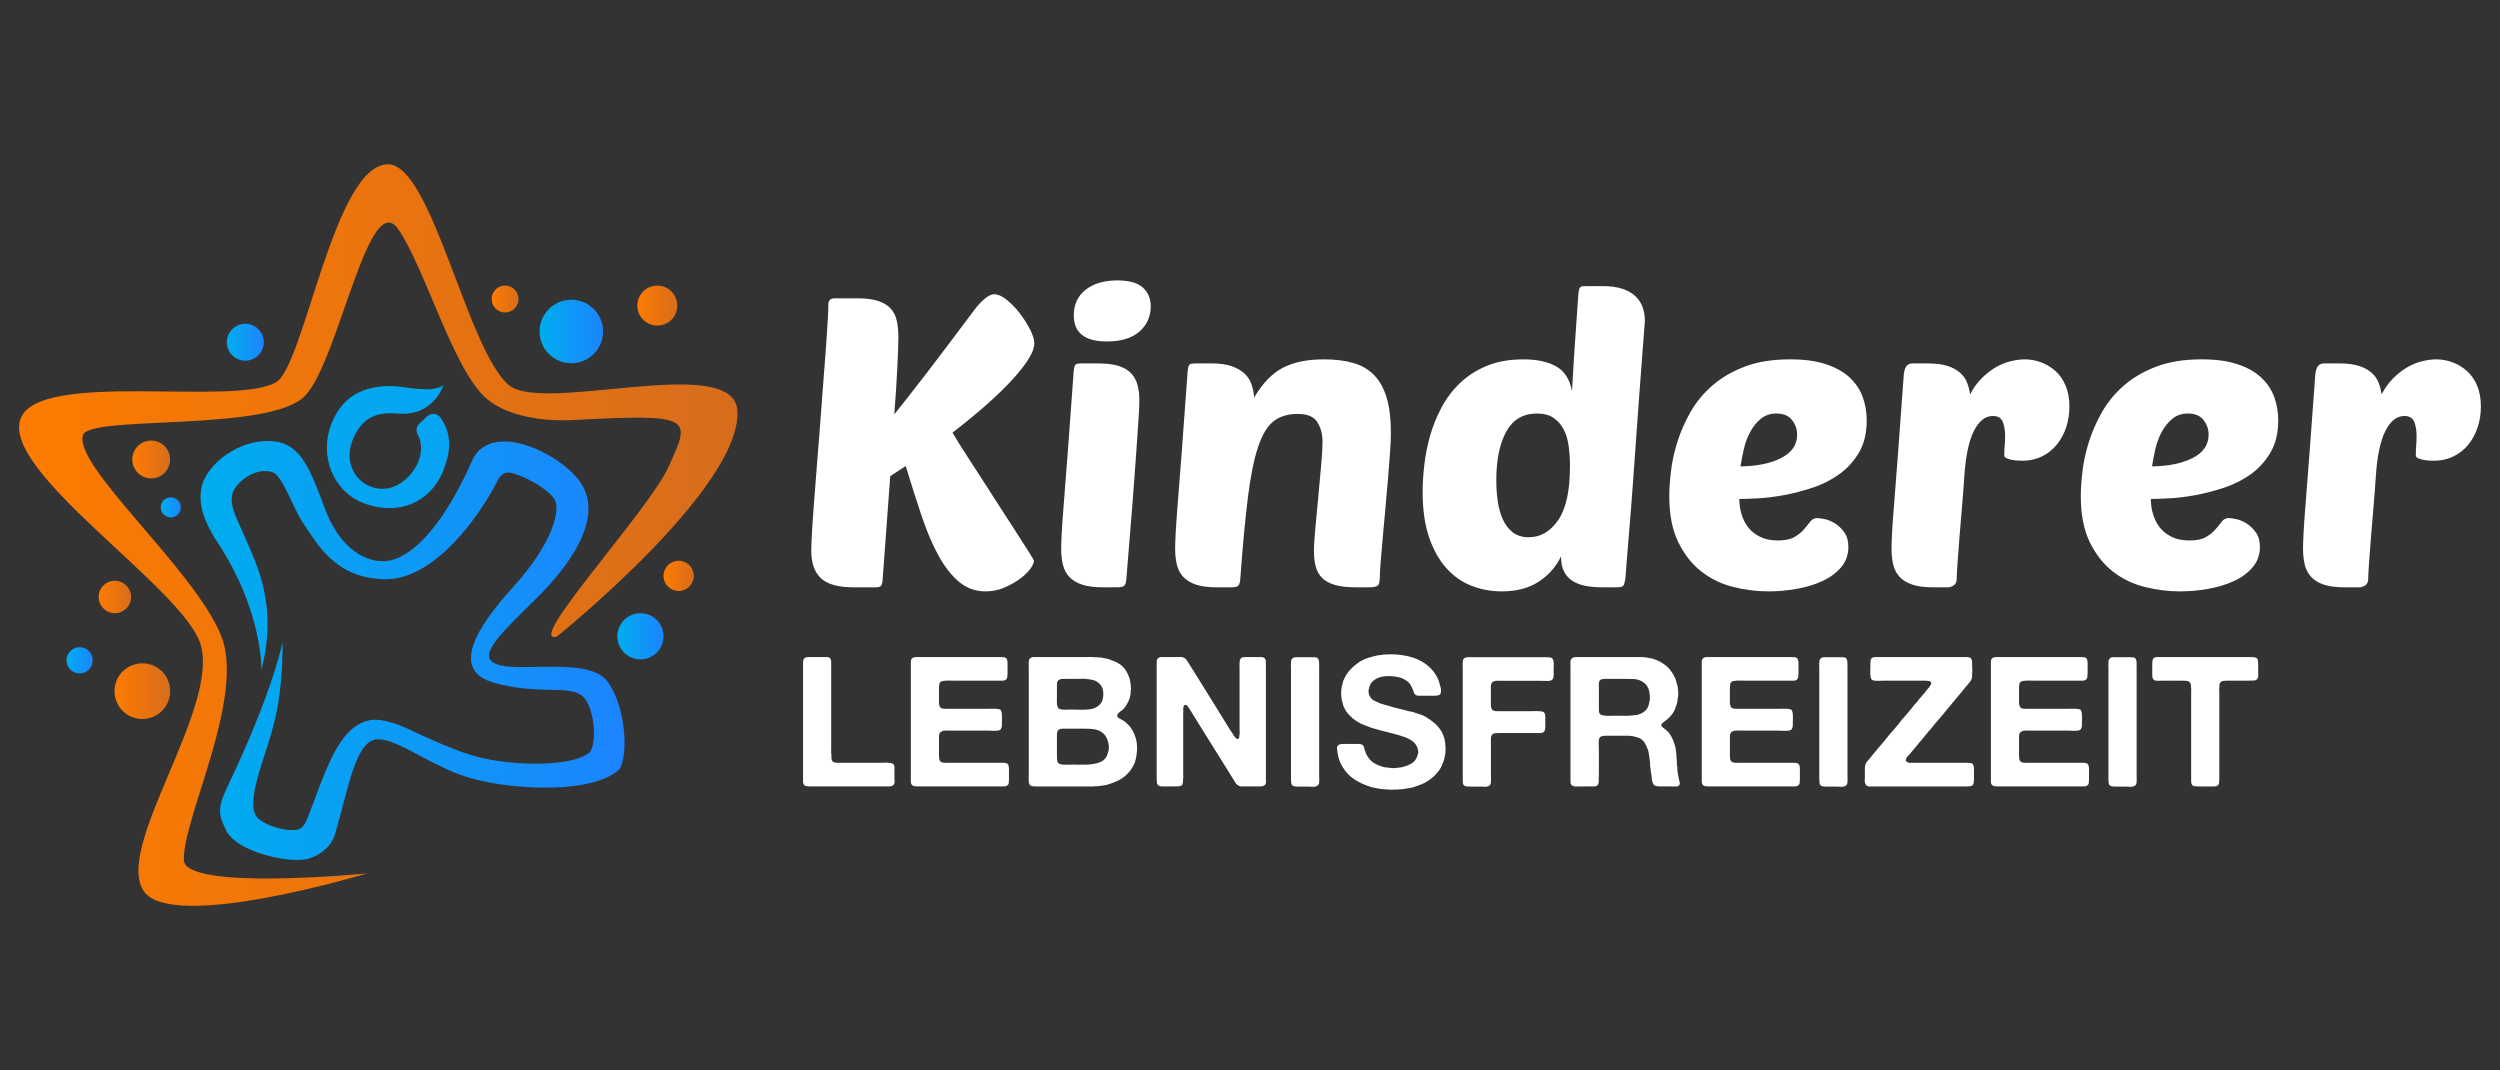
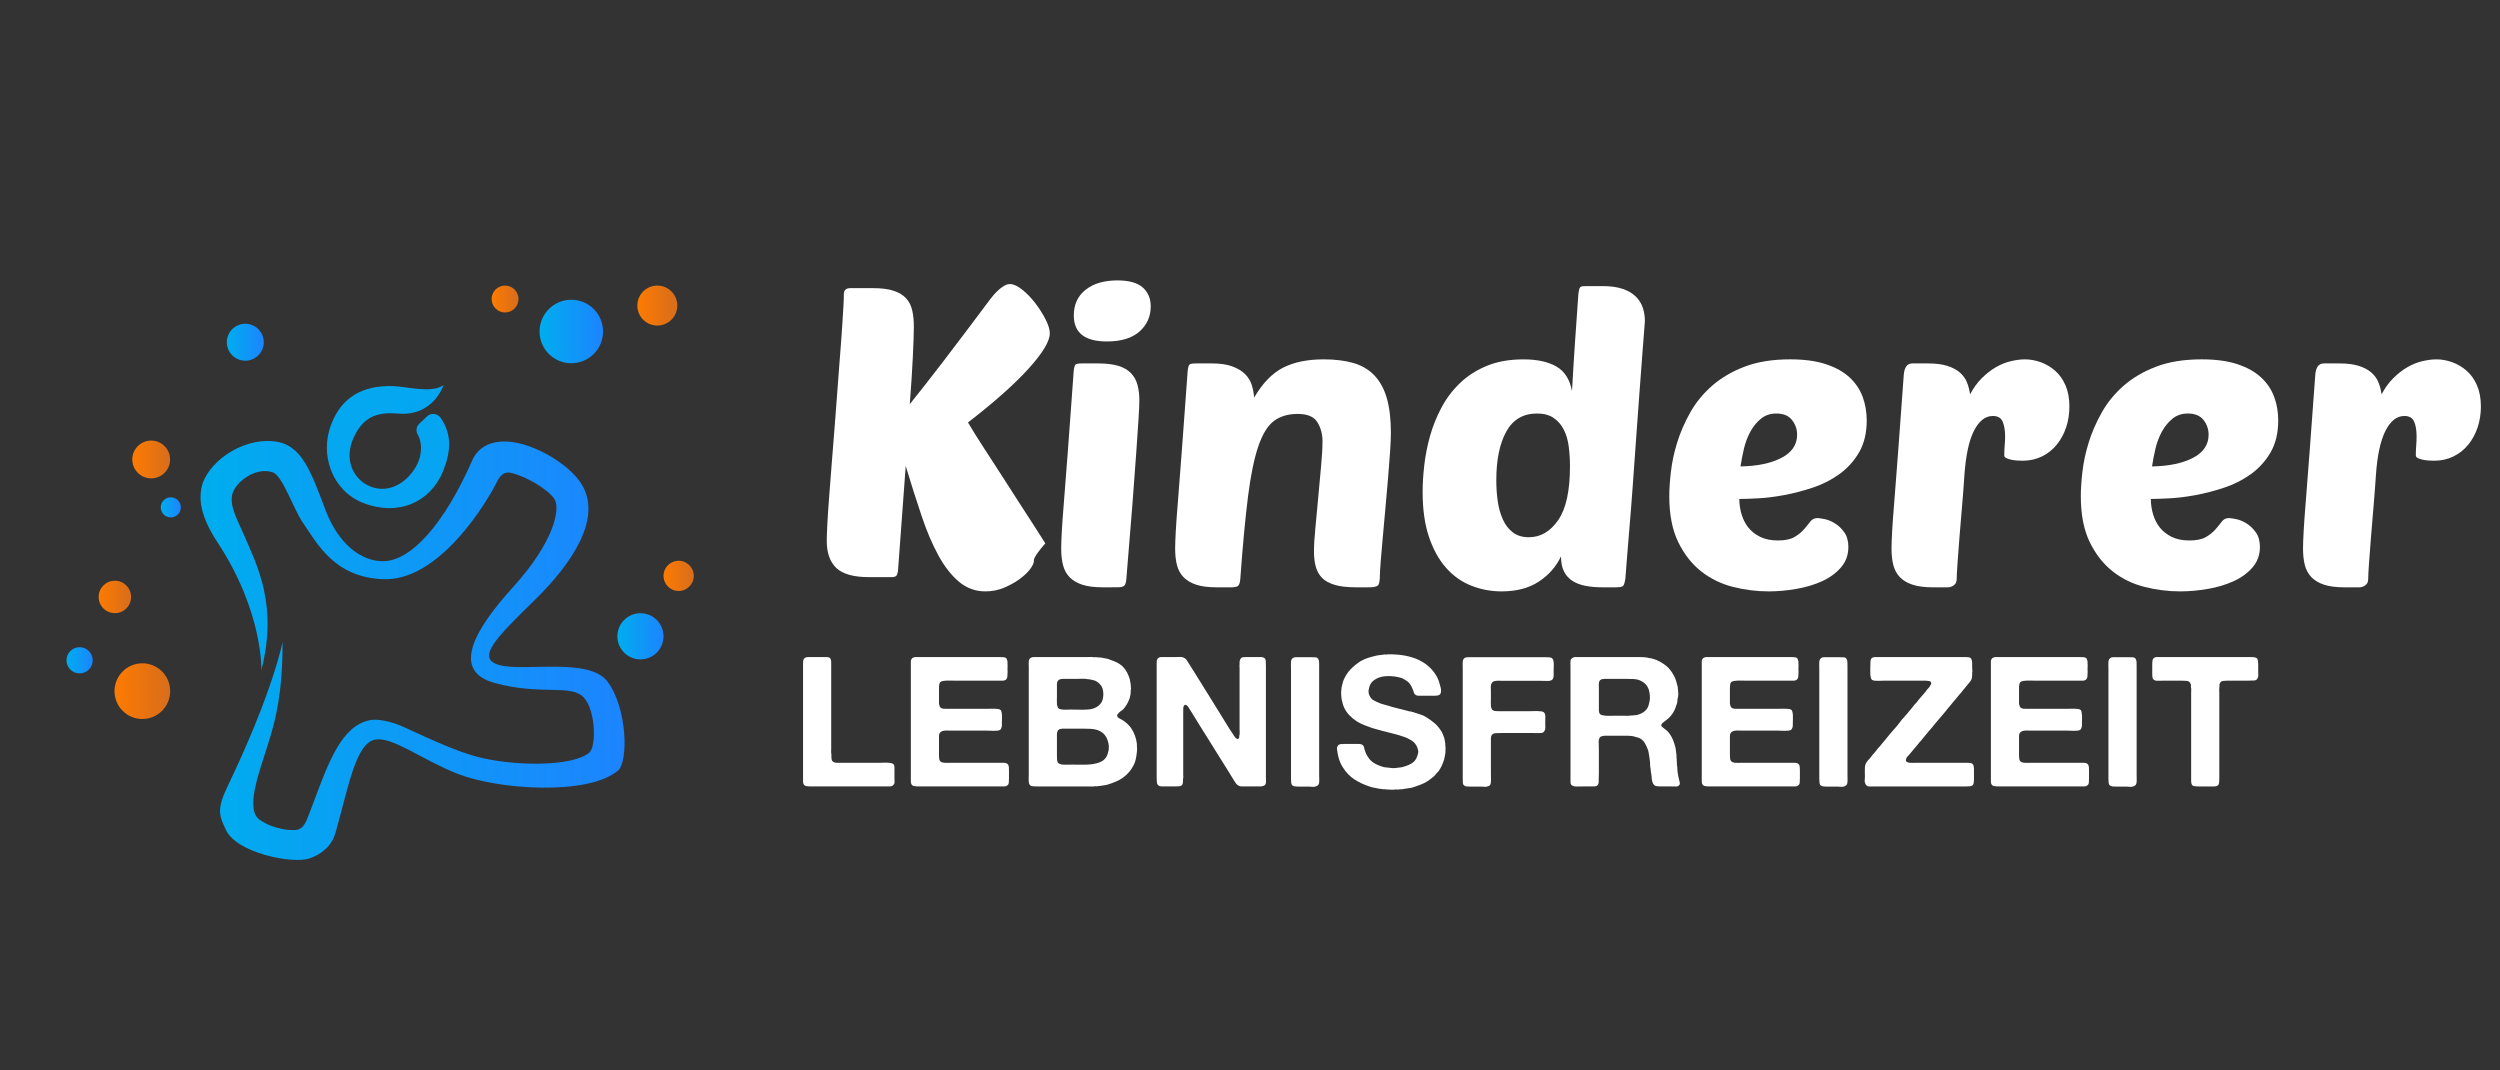
<svg xmlns="http://www.w3.org/2000/svg" version="1.1" id="Calque_1" x="0px" y="0px" width="258.955px" height="110.844px" viewBox="0 0 258.955 110.844" enable-background="new 0 0 258.955 110.844" xml:space="preserve">
  <rect x="0" y="0" width="258.955" height="110.844" fill="#333333" stroke="none" />
  <g>
    <g>
      <linearGradient id="SVGID_1_" gradientUnits="userSpaceOnUse" x1="20.773" y1="67.374" x2="64.693" y2="67.374">
        <stop offset="0" style="stop-color:#00ADEE" />
        <stop offset="0.729" style="stop-color:#1490FA" />
        <stop offset="1" style="stop-color:#1C84FF" />
      </linearGradient>
      <path fill="url(#SVGID_1_)" d="M51.735,68.89c-2.547-0.691-0.287-2.873,3.736-6.82c3.664-3.598,7.08-8.453,4.679-12.066    c-1.388-2.088-5.377-4.455-8.245-4.267c-1.409,0.093-2.466,0.775-2.975,1.921l-0.083,0.188    c-2.803,6.318-6.209,10.273-9.169,10.285c-2.334,0.01-4.636-1.857-5.926-5.209c-1.561-4.057-2.456-6.912-5.387-7.21    c-3.516-0.364-7.071,2.385-7.514,4.891c-0.198,1.122-0.153,2.798,1.693,5.599c4.723,7.167,4.53,13.211,4.53,13.211    c1.731-6.762-0.438-10.819-1.822-14.048c-0.647-1.512-1.485-2.91-1.196-4.156c0.28-1.207,2.354-2.883,4.183-2.295    c1.024,0.329,2.145,3.783,3.128,5.214c1.453,2.112,3.266,5.726,8.405,5.867c5.177,0.148,9.774-6.437,11.58-9.843    c0.191-0.361,0.579-1.42,1.595-1.171c1.731,0.424,3.843,1.75,4.486,2.718c0.673,1.066-0.156,4.564-4.284,9.109    c-3.838,4.227-6.56,8.66-1.922,9.93c4.605,1.26,7.541,0.215,9.009,1.295c1.458,1.074,1.603,5.282,0.791,5.938    c-1.864,1.502-8.017,1.37-11.603,0.416c-2.023-0.536-4.485-1.637-7.521-3.047c-1.402-0.65-2.832-0.904-3.598-0.744    c-2.872,0.596-4.197,4.128-5.831,8.516c-0.274,0.735-0.516,1.389-0.728,1.875c-0.294,0.672-0.63,0.855-0.859,0.934    c-0.533,0.184-2.552,0.017-3.994-1.014c-1.731-1.238,0.365-5.861,1.249-9.1c0.307-1.118,1.144-3.917,1.127-9.311    c0,0-0.981,5.149-5.713,14.99c-1.167,2.423-0.817,3.058-0.152,4.484c1.118,2.399,6.896,3.536,8.62,2.954    c1.227-0.415,2.318-1.244,2.719-2.639c1.342-4.676,2.083-9.305,4.12-9.678c1.806-0.325,4.878,2.112,8.538,3.546    c4.223,1.655,13.532,2.278,16.613-0.337c1.091-0.923,0.963-6.479-1.086-9.213C61.019,68.056,54.348,69.599,51.735,68.89z" />
      <linearGradient id="SVGID_2_" gradientUnits="userSpaceOnUse" x1="203.224" y1="-64.251" x2="120.647" y2="-2.318" gradientTransform="matrix(-0.986 -0.165 -0.165 0.986 218.003 128.875)">
        <stop offset="0" style="stop-color:#00ADEE" />
        <stop offset="0.729" style="stop-color:#1490FA" />
        <stop offset="1" style="stop-color:#1C84FF" />
      </linearGradient>
      <path fill="url(#SVGID_2_)" d="M37.568,52.075c-3.09-1.23-4.539-4.91-3.227-8.205c1.097-2.76,3.236-3.953,6.326-3.878    c1.419,0.035,4.014,0.783,5.267-0.094c0,0-1.023,3.257-4.692,2.94c-1.995-0.172-3.353,0.255-4.324,1.929    c-1.522,2.624-0.351,4.744,1.172,5.501c2.12,1.052,4.169-0.309,5.114-2.155c0.462-0.902,0.588-2.184,0.071-3.085    c-0.214-0.375-0.167-0.837,0.146-1.131l0.821-0.774c0.41-0.382,1.069-0.314,1.392,0.146c1.191,1.696,1.083,3.501,0.262,5.534    C44.597,52.024,41.235,53.533,37.568,52.075z" />
      <linearGradient id="SVGID_3_" gradientUnits="userSpaceOnUse" x1="1.977" y1="55.422" x2="76.392" y2="55.422">
        <stop offset="0" style="stop-color:#FD7B00" />
        <stop offset="1" style="stop-color:#D76D1C" />
      </linearGradient>
-       <path fill="url(#SVGID_3_)" d="M57.684,65.936c0,0,19.134-15.354,18.7-23.382c-0.331-6.084-20.031,0.348-23.659-2.656    C48.38,36.294,44.74,17.016,40.19,17.016c-5.589,0-8.656,20.821-11.59,22.573c-4.305,2.57-24.638-1.331-26.478,3.808    C0.144,48.92,19.021,60.956,20.771,66.726c2.022,6.658-9.086,21.186-5.831,25.644c3.04,4.16,23.081-1.9,23.081-1.9    s-18.919,1.859-18.979-1.397c-0.083-4.447,6.425-16.933,3.854-23.253c-2.81-6.9-15.294-17.533-14.304-20.748    c0.655-2.129,19.443-0.249,23.042-4.104c3.463-3.71,6.574-21.708,9.646-17.191c2.803,4.121,5.707,14.65,9.166,17.558    c1.652,1.39,4.807,2.398,9.021,2.17c12.516-0.676,12.084-0.214,9.759,4.893C67.156,52.939,54.22,66.878,57.684,65.936z" />
      <linearGradient id="SVGID_4_" gradientUnits="userSpaceOnUse" x1="55.888" y1="34.337" x2="62.465" y2="34.337">
        <stop offset="0" style="stop-color:#00ADEE" />
        <stop offset="0.729" style="stop-color:#1490FA" />
        <stop offset="1" style="stop-color:#1C84FF" />
      </linearGradient>
      <circle fill="url(#SVGID_4_)" cx="59.177" cy="34.337" r="3.289" />
      <linearGradient id="SVGID_5_" gradientUnits="userSpaceOnUse" x1="50.924" y1="30.974" x2="53.71" y2="30.974">
        <stop offset="0" style="stop-color:#FD7B00" />
        <stop offset="1" style="stop-color:#D76D1C" />
      </linearGradient>
      <circle fill="url(#SVGID_5_)" cx="52.317" cy="30.973" r="1.393" />
      <linearGradient id="SVGID_6_" gradientUnits="userSpaceOnUse" x1="23.495" y1="35.449" x2="27.323" y2="35.449">
        <stop offset="0" style="stop-color:#00ADEE" />
        <stop offset="0.729" style="stop-color:#1490FA" />
        <stop offset="1" style="stop-color:#1C84FF" />
      </linearGradient>
      <circle fill="url(#SVGID_6_)" cx="25.409" cy="35.449" r="1.914" />
      <linearGradient id="SVGID_7_" gradientUnits="userSpaceOnUse" x1="63.948" y1="65.91" x2="68.73" y2="65.91">
        <stop offset="0" style="stop-color:#00ADEE" />
        <stop offset="0.729" style="stop-color:#1490FA" />
        <stop offset="1" style="stop-color:#1C84FF" />
      </linearGradient>
      <circle fill="url(#SVGID_7_)" cx="66.339" cy="65.909" r="2.391" />
      <linearGradient id="SVGID_8_" gradientUnits="userSpaceOnUse" x1="68.73" y1="59.65" x2="71.863" y2="59.65">
        <stop offset="0" style="stop-color:#FD7B00" />
        <stop offset="1" style="stop-color:#D76D1C" />
      </linearGradient>
      <circle fill="url(#SVGID_8_)" cx="70.296" cy="59.65" r="1.566" />
      <linearGradient id="SVGID_9_" gradientUnits="userSpaceOnUse" x1="13.703" y1="47.593" x2="17.619" y2="47.593">
        <stop offset="0" style="stop-color:#FD7B00" />
        <stop offset="1" style="stop-color:#D76D1C" />
      </linearGradient>
      <circle fill="url(#SVGID_9_)" cx="15.661" cy="47.593" r="1.958" />
      <linearGradient id="SVGID_10_" gradientUnits="userSpaceOnUse" x1="16.651" y1="52.552" x2="18.731" y2="52.552">
        <stop offset="0" style="stop-color:#00ADEE" />
        <stop offset="0.729" style="stop-color:#1490FA" />
        <stop offset="1" style="stop-color:#1C84FF" />
      </linearGradient>
      <circle fill="url(#SVGID_10_)" cx="17.691" cy="52.552" r="1.04" />
      <linearGradient id="SVGID_11_" gradientUnits="userSpaceOnUse" x1="11.861" y1="71.59" x2="17.633" y2="71.59">
        <stop offset="0" style="stop-color:#FD7B00" />
        <stop offset="1" style="stop-color:#D76D1C" />
      </linearGradient>
      <circle fill="url(#SVGID_11_)" cx="14.746" cy="71.591" r="2.885" />
      <linearGradient id="SVGID_12_" gradientUnits="userSpaceOnUse" x1="10.219" y1="61.833" x2="13.581" y2="61.833">
        <stop offset="0" style="stop-color:#FD7B00" />
        <stop offset="1" style="stop-color:#D76D1C" />
      </linearGradient>
      <circle fill="url(#SVGID_12_)" cx="11.899" cy="61.832" r="1.681" />
      <linearGradient id="SVGID_13_" gradientUnits="userSpaceOnUse" x1="6.89" y1="68.395" x2="9.604" y2="68.395">
        <stop offset="0" style="stop-color:#00ADEE" />
        <stop offset="0.729" style="stop-color:#1490FA" />
        <stop offset="1" style="stop-color:#1C84FF" />
      </linearGradient>
      <circle fill="url(#SVGID_13_)" cx="8.247" cy="68.394" r="1.357" />
      <linearGradient id="SVGID_14_" gradientUnits="userSpaceOnUse" x1="66.015" y1="31.653" x2="70.159" y2="31.653">
        <stop offset="0" style="stop-color:#FD7B00" />
        <stop offset="1" style="stop-color:#D76D1C" />
      </linearGradient>
      <circle fill="url(#SVGID_14_)" cx="68.087" cy="31.652" r="2.071" />
    </g>
    <g>
-       <path fill="#FFFFFF" d="M107.095,58.093c0,0.227-0.134,0.514-0.399,0.865c-0.269,0.353-0.633,0.697-1.097,1.033    c-0.463,0.338-0.998,0.633-1.602,0.887c-0.605,0.253-1.244,0.379-1.918,0.379c-1.041,0-1.954-0.333-2.74-0.992    c-0.788-0.661-1.497-1.566-2.129-2.72c-0.634-1.151-1.217-2.522-1.75-4.11c-0.535-1.588-1.083-3.31-1.644-5.165l-1.603,1.054    l-0.802,10.879c-0.028,0.225-0.083,0.387-0.167,0.484c-0.085,0.099-0.253,0.148-0.507,0.148h-2.318    c-1.602,0-2.734-0.317-3.394-0.948c-0.661-0.633-0.991-1.567-0.991-2.805c0-0.394,0.021-0.99,0.063-1.792    c0.042-0.801,0.106-1.742,0.19-2.826c0.084-1.081,0.175-2.27,0.274-3.562c0.098-1.292,0.203-2.614,0.316-3.962    c0.195-2.7,0.358-4.834,0.483-6.41c0.128-1.574,0.218-2.817,0.275-3.731c0.056-0.912,0.098-1.587,0.126-2.023    c0.027-0.436,0.042-0.85,0.042-1.244c0-0.421,0.224-0.633,0.674-0.633h2.32c0.898,0,1.624,0.092,2.17,0.275    c0.549,0.183,0.977,0.443,1.286,0.779c0.308,0.337,0.52,0.752,0.632,1.244c0.112,0.493,0.169,1.062,0.169,1.708    s-0.036,1.693-0.105,3.141c-0.07,1.448-0.176,3.072-0.316,4.87c0.955-1.181,2.101-2.642,3.436-4.385    c1.335-1.742,2.958-3.892,4.87-6.45c0.084-0.112,0.204-0.26,0.357-0.444c0.155-0.181,0.324-0.358,0.507-0.526    c0.182-0.168,0.378-0.316,0.59-0.443c0.211-0.126,0.415-0.19,0.612-0.19c0.365,0,0.786,0.19,1.265,0.57    c0.478,0.379,0.928,0.843,1.35,1.392c0.421,0.548,0.779,1.11,1.076,1.687c0.293,0.576,0.442,1.061,0.442,1.454    c0,0.815-0.731,2.031-2.192,3.647c-1.463,1.617-3.558,3.479-6.283,5.586c0.478,0.815,1.025,1.694,1.644,2.635    s1.236,1.897,1.856,2.868c0.617,0.969,1.223,1.911,1.814,2.824c0.588,0.914,1.115,1.729,1.58,2.445    c0.464,0.718,0.836,1.301,1.117,1.75C106.954,57.785,107.095,58.039,107.095,58.093z" />
+       <path fill="#FFFFFF" d="M107.095,58.093c0,0.227-0.134,0.514-0.399,0.865c-0.269,0.353-0.633,0.697-1.097,1.033    c-0.463,0.338-0.998,0.633-1.602,0.887c-0.605,0.253-1.244,0.379-1.918,0.379c-1.041,0-1.954-0.333-2.74-0.992    c-0.788-0.661-1.497-1.566-2.129-2.72c-0.634-1.151-1.217-2.522-1.75-4.11c-0.535-1.588-1.083-3.31-1.644-5.165l-0.802,10.879c-0.028,0.225-0.083,0.387-0.167,0.484c-0.085,0.099-0.253,0.148-0.507,0.148h-2.318    c-1.602,0-2.734-0.317-3.394-0.948c-0.661-0.633-0.991-1.567-0.991-2.805c0-0.394,0.021-0.99,0.063-1.792    c0.042-0.801,0.106-1.742,0.19-2.826c0.084-1.081,0.175-2.27,0.274-3.562c0.098-1.292,0.203-2.614,0.316-3.962    c0.195-2.7,0.358-4.834,0.483-6.41c0.128-1.574,0.218-2.817,0.275-3.731c0.056-0.912,0.098-1.587,0.126-2.023    c0.027-0.436,0.042-0.85,0.042-1.244c0-0.421,0.224-0.633,0.674-0.633h2.32c0.898,0,1.624,0.092,2.17,0.275    c0.549,0.183,0.977,0.443,1.286,0.779c0.308,0.337,0.52,0.752,0.632,1.244c0.112,0.493,0.169,1.062,0.169,1.708    s-0.036,1.693-0.105,3.141c-0.07,1.448-0.176,3.072-0.316,4.87c0.955-1.181,2.101-2.642,3.436-4.385    c1.335-1.742,2.958-3.892,4.87-6.45c0.084-0.112,0.204-0.26,0.357-0.444c0.155-0.181,0.324-0.358,0.507-0.526    c0.182-0.168,0.378-0.316,0.59-0.443c0.211-0.126,0.415-0.19,0.612-0.19c0.365,0,0.786,0.19,1.265,0.57    c0.478,0.379,0.928,0.843,1.35,1.392c0.421,0.548,0.779,1.11,1.076,1.687c0.293,0.576,0.442,1.061,0.442,1.454    c0,0.815-0.731,2.031-2.192,3.647c-1.463,1.617-3.558,3.479-6.283,5.586c0.478,0.815,1.025,1.694,1.644,2.635    s1.236,1.897,1.856,2.868c0.617,0.969,1.223,1.911,1.814,2.824c0.588,0.914,1.115,1.729,1.58,2.445    c0.464,0.718,0.836,1.301,1.117,1.75C106.954,57.785,107.095,58.039,107.095,58.093z" />
      <path fill="#FFFFFF" d="M114.221,60.835c-0.873,0-1.582-0.092-2.13-0.275c-0.547-0.182-0.984-0.443-1.306-0.78    c-0.324-0.338-0.549-0.752-0.675-1.243c-0.127-0.493-0.189-1.062-0.189-1.709c0-0.421,0.021-1.018,0.063-1.791    c0.043-0.774,0.12-1.842,0.232-3.206c0.112-1.362,0.246-3.091,0.401-5.185c0.153-2.095,0.344-4.687,0.568-7.779    c0.028-0.617,0.099-0.983,0.211-1.097c0.085-0.083,0.31-0.126,0.674-0.126h1.645c0.87,0,1.581,0.085,2.13,0.252    c0.548,0.169,0.982,0.423,1.306,0.76c0.323,0.336,0.548,0.745,0.675,1.222c0.126,0.479,0.19,1.012,0.19,1.603    c0,0.422-0.028,1.053-0.084,1.897c-0.056,0.844-0.133,1.989-0.232,3.437c-0.099,1.448-0.232,3.248-0.4,5.396    c-0.169,2.151-0.38,4.744-0.632,7.779c-0.028,0.338-0.099,0.563-0.211,0.675c-0.112,0.113-0.352,0.169-0.717,0.169H114.221z     M111.227,32.67c0-1.125,0.407-2.009,1.223-2.656c0.815-0.646,1.911-0.969,3.288-0.969c1.208,0,2.087,0.246,2.634,0.737    c0.55,0.492,0.823,1.146,0.823,1.96c0,1.041-0.386,1.905-1.16,2.594c-0.772,0.688-1.904,1.033-3.394,1.033    C112.365,35.37,111.227,34.469,111.227,32.67z" />
      <path fill="#FFFFFF" d="M136.103,57.125c0-0.618,0.047-1.427,0.146-2.425c0.097-0.998,0.195-2.051,0.294-3.162    c0.098-1.11,0.198-2.185,0.295-3.225c0.099-1.04,0.149-1.911,0.149-2.614c0-0.731-0.176-1.384-0.527-1.961    c-0.353-0.576-1.033-0.864-2.045-0.864c-0.984,0-1.799,0.24-2.445,0.718c-0.647,0.478-1.188,1.349-1.623,2.614    c-0.436,1.264-0.795,3.006-1.076,5.227c-0.281,2.22-0.549,5.075-0.801,8.558c-0.028,0.338-0.1,0.563-0.21,0.675    c-0.113,0.113-0.352,0.169-0.718,0.169h-1.517c-0.873,0-1.583-0.092-2.129-0.275c-0.548-0.182-0.984-0.443-1.308-0.78    c-0.323-0.338-0.547-0.752-0.675-1.243c-0.125-0.493-0.189-1.062-0.189-1.709c0-0.421,0.021-1.018,0.064-1.791    c0.042-0.774,0.119-1.842,0.232-3.206c0.112-1.362,0.246-3.091,0.399-5.185c0.155-2.095,0.345-4.687,0.57-7.779    c0.028-0.617,0.098-0.983,0.211-1.097c0.084-0.083,0.308-0.126,0.674-0.126h1.645c0.843,0,1.539,0.099,2.087,0.295    c0.548,0.197,0.991,0.457,1.329,0.78c0.336,0.323,0.575,0.703,0.717,1.139c0.138,0.435,0.224,0.878,0.251,1.327    c0.872-1.49,1.871-2.522,2.995-3.099c1.124-0.576,2.53-0.864,4.217-0.864c1.181,0,2.205,0.127,3.077,0.379    c0.871,0.253,1.594,0.682,2.171,1.285c0.576,0.606,1.006,1.392,1.286,2.361c0.281,0.971,0.422,2.172,0.422,3.605    c0,0.451-0.028,1.097-0.084,1.94c-0.058,0.842-0.126,1.764-0.212,2.762c-0.085,0.998-0.177,2.039-0.274,3.12    c-0.099,1.083-0.188,2.087-0.273,3.016c-0.085,0.926-0.154,1.742-0.211,2.445c-0.056,0.703-0.084,1.166-0.084,1.391    c0,0.617-0.07,0.991-0.21,1.118c-0.142,0.126-0.452,0.19-0.927,0.19h-1.349c-0.901,0-1.632-0.085-2.194-0.253    c-0.561-0.169-0.999-0.407-1.306-0.718c-0.31-0.309-0.527-0.695-0.654-1.159C136.165,58.242,136.103,57.714,136.103,57.125z" />
      <path fill="#FFFFFF" d="M155.538,61.257c-1.094,0-2.143-0.197-3.14-0.591c-0.998-0.394-1.871-1.011-2.615-1.855    c-0.745-0.843-1.334-1.91-1.771-3.204c-0.437-1.292-0.654-2.853-0.654-4.68c0-0.814,0.057-1.721,0.169-2.719    c0.113-0.997,0.309-2.002,0.589-3.015c0.282-1.012,0.676-1.996,1.182-2.952c0.506-0.955,1.145-1.805,1.918-2.55    c0.773-0.745,1.699-1.343,2.784-1.793c1.081-0.448,2.353-0.674,3.813-0.674c1.405,0,2.536,0.247,3.395,0.738    c0.857,0.491,1.396,1.342,1.623,2.55c0.057-1.095,0.112-2.05,0.167-2.867c0.058-0.815,0.107-1.574,0.148-2.276    c0.042-0.703,0.093-1.406,0.149-2.109c0.055-0.702,0.11-1.502,0.167-2.402c0.028-0.618,0.099-0.984,0.212-1.096    c0.056-0.056,0.127-0.092,0.211-0.106c0.085-0.013,0.236-0.021,0.465-0.021h1.644c0.843,0,1.544,0.099,2.109,0.295    c0.561,0.196,1.01,0.463,1.348,0.801c0.335,0.337,0.577,0.725,0.718,1.159c0.14,0.437,0.211,0.893,0.211,1.37    c-0.114,1.406-0.211,2.693-0.296,3.858c-0.084,1.167-0.184,2.495-0.298,3.985c-0.11,1.49-0.223,3.028-0.335,4.617    c-0.112,1.587-0.226,3.161-0.338,4.722c-0.112,1.56-0.225,2.993-0.339,4.3c-0.11,1.307-0.203,2.432-0.274,3.373    c-0.069,0.942-0.119,1.567-0.146,1.875c-0.058,0.338-0.127,0.563-0.21,0.675c-0.086,0.113-0.324,0.169-0.718,0.169h-1.518    c-0.59,0-1.146-0.049-1.666-0.148c-0.52-0.098-0.969-0.268-1.348-0.506s-0.675-0.561-0.885-0.97    c-0.212-0.406-0.317-0.934-0.317-1.581c-0.506,1.069-1.272,1.94-2.298,2.614C158.37,60.919,157.083,61.257,155.538,61.257z     M159.208,42.832c-1.436,0-2.497,0.626-3.187,1.876c-0.689,1.25-1.031,2.929-1.031,5.038c0,0.731,0.046,1.448,0.146,2.15    c0.098,0.703,0.274,1.335,0.529,1.898c0.251,0.562,0.595,1.012,1.032,1.349c0.436,0.337,0.992,0.505,1.665,0.505    c1.208,0,2.221-0.589,3.037-1.77c0.814-1.18,1.222-3.036,1.222-5.565c0-0.702-0.042-1.385-0.126-2.045    c-0.082-0.66-0.253-1.244-0.507-1.75c-0.251-0.505-0.604-0.912-1.053-1.222C160.486,42.986,159.907,42.832,159.208,42.832z" />
      <path fill="#FFFFFF" d="M183.196,61.257c-1.238,0-2.466-0.156-3.689-0.465c-1.222-0.309-2.318-0.843-3.288-1.603    c-0.971-0.758-1.763-1.77-2.383-3.035c-0.618-1.265-0.928-2.852-0.928-4.765c0-0.702,0.055-1.545,0.169-2.53    c0.112-0.983,0.329-1.995,0.653-3.035c0.324-1.04,0.773-2.072,1.349-3.099c0.577-1.027,1.329-1.947,2.257-2.762    c0.928-0.814,2.052-1.476,3.373-1.982c1.32-0.506,2.895-0.759,4.723-0.759c1.46,0,2.696,0.168,3.71,0.506    c1.012,0.337,1.825,0.793,2.447,1.37c0.616,0.577,1.066,1.244,1.347,2.003c0.279,0.758,0.422,1.574,0.422,2.445    c0,1.292-0.262,2.39-0.78,3.29c-0.52,0.9-1.196,1.651-2.025,2.254c-0.828,0.605-1.749,1.075-2.759,1.413    c-1.014,0.337-2.011,0.597-2.994,0.78c-0.984,0.183-1.892,0.294-2.72,0.336c-0.83,0.043-1.47,0.064-1.918,0.064    c0,0.534,0.076,1.061,0.231,1.581c0.154,0.52,0.387,0.978,0.696,1.371c0.308,0.394,0.718,0.716,1.222,0.969    c0.506,0.253,1.126,0.379,1.854,0.379c0.731,0,1.302-0.119,1.71-0.357c0.406-0.239,0.737-0.507,0.99-0.802    c0.253-0.295,0.47-0.562,0.651-0.801c0.184-0.239,0.43-0.359,0.739-0.359c0.141,0,0.385,0.036,0.738,0.105    c0.351,0.071,0.708,0.218,1.075,0.443c0.365,0.226,0.688,0.535,0.969,0.928c0.282,0.394,0.421,0.9,0.421,1.518    c0,0.815-0.253,1.517-0.759,2.108c-0.506,0.59-1.158,1.067-1.958,1.434c-0.801,0.365-1.695,0.632-2.679,0.802    C185.078,61.172,184.124,61.257,183.196,61.257z M183.997,42.832c-0.618,0-1.145,0.176-1.579,0.527    c-0.438,0.352-0.802,0.794-1.098,1.328s-0.521,1.124-0.675,1.771c-0.155,0.647-0.274,1.264-0.358,1.855    c1.742-0.028,3.154-0.323,4.237-0.886c1.081-0.562,1.625-1.363,1.625-2.403c0-0.562-0.179-1.068-0.529-1.518    C185.269,43.057,184.727,42.832,183.997,42.832z" />
      <path fill="#FFFFFF" d="M209.505,47.722c-0.17,0-0.358-0.006-0.568-0.021c-0.212-0.014-0.415-0.042-0.613-0.084    c-0.195-0.042-0.365-0.098-0.506-0.168c-0.141-0.069-0.212-0.161-0.212-0.273c0-0.366,0.015-0.703,0.043-1.012    c0.028-0.31,0.045-0.633,0.045-0.97c0-0.618-0.088-1.124-0.253-1.517c-0.17-0.394-0.508-0.59-1.014-0.59    c-0.787,0-1.441,0.512-1.961,1.538c-0.521,1.026-0.848,2.566-0.99,4.616c-0.056,0.9-0.134,1.919-0.231,3.057    c-0.101,1.139-0.191,2.234-0.274,3.288c-0.086,1.055-0.155,1.988-0.211,2.805c-0.057,0.815-0.083,1.348-0.083,1.601    c0,0.281-0.1,0.493-0.296,0.633c-0.197,0.142-0.408,0.212-0.632,0.212h-1.52c-0.871,0-1.58-0.092-2.129-0.275    c-0.549-0.182-0.984-0.443-1.308-0.78c-0.32-0.338-0.548-0.752-0.675-1.243c-0.126-0.493-0.188-1.062-0.188-1.709    c0-0.421,0.021-1.018,0.063-1.791c0.042-0.774,0.121-1.842,0.233-3.206c0.112-1.362,0.247-3.091,0.4-5.185    c0.155-2.095,0.342-4.687,0.568-7.779c0.057-0.815,0.351-1.223,0.887-1.223h1.643c0.787,0,1.448,0.085,1.98,0.252    c0.536,0.169,0.973,0.401,1.31,0.697c0.336,0.293,0.582,0.638,0.737,1.032c0.152,0.394,0.26,0.801,0.316,1.223    c0.335-0.646,0.736-1.202,1.201-1.665c0.463-0.464,0.949-0.844,1.455-1.139s1.025-0.506,1.56-0.632    c0.533-0.127,1.026-0.19,1.476-0.19c0.534,0,1.075,0.099,1.624,0.294c0.547,0.197,1.048,0.493,1.496,0.886    c0.449,0.395,0.807,0.9,1.074,1.519c0.268,0.619,0.4,1.349,0.4,2.192c0,0.759-0.112,1.477-0.334,2.151    c-0.227,0.675-0.551,1.272-0.973,1.792c-0.423,0.521-0.936,0.928-1.537,1.222C210.903,47.575,210.236,47.722,209.505,47.722z" />
      <path fill="#FFFFFF" d="M225.821,61.257c-1.238,0-2.467-0.156-3.689-0.465c-1.222-0.309-2.318-0.843-3.289-1.603    c-0.97-0.758-1.764-1.77-2.382-3.035s-0.926-2.852-0.926-4.765c0-0.702,0.055-1.545,0.167-2.53    c0.112-0.983,0.331-1.995,0.653-3.035c0.323-1.04,0.771-2.072,1.351-3.099c0.575-1.027,1.327-1.947,2.255-2.762    c0.928-0.814,2.052-1.476,3.374-1.982c1.321-0.506,2.894-0.759,4.722-0.759c1.459,0,2.698,0.168,3.708,0.506    c1.014,0.337,1.829,0.793,2.445,1.37c0.62,0.577,1.069,1.244,1.351,2.003c0.281,0.758,0.422,1.574,0.422,2.445    c0,1.292-0.26,2.39-0.78,3.29c-0.52,0.9-1.195,1.651-2.021,2.254c-0.832,0.605-1.754,1.075-2.766,1.413    c-1.011,0.337-2.008,0.597-2.991,0.78s-1.89,0.294-2.72,0.336c-0.83,0.043-1.47,0.064-1.918,0.064    c0,0.534,0.076,1.061,0.231,1.581s0.387,0.978,0.694,1.371c0.311,0.394,0.718,0.716,1.224,0.969s1.124,0.379,1.856,0.379    c0.73,0,1.297-0.119,1.708-0.357c0.406-0.239,0.737-0.507,0.99-0.802c0.253-0.295,0.471-0.562,0.652-0.801    c0.183-0.239,0.429-0.359,0.738-0.359c0.14,0,0.387,0.036,0.738,0.105c0.353,0.071,0.71,0.218,1.073,0.443    c0.365,0.226,0.689,0.535,0.971,0.928c0.282,0.394,0.425,0.9,0.425,1.518c0,0.815-0.255,1.517-0.761,2.108    c-0.506,0.59-1.16,1.067-1.961,1.434c-0.802,0.365-1.692,0.632-2.678,0.802C227.705,61.172,226.749,61.257,225.821,61.257z     M226.624,42.832c-0.619,0-1.146,0.176-1.583,0.527c-0.435,0.352-0.8,0.794-1.096,1.328s-0.52,1.124-0.675,1.771    c-0.153,0.647-0.274,1.264-0.358,1.855c1.744-0.028,3.153-0.323,4.237-0.886c1.081-0.562,1.623-1.363,1.623-2.403    c0-0.562-0.177-1.068-0.525-1.518C227.892,43.057,227.354,42.832,226.624,42.832z" />
      <path fill="#FFFFFF" d="M252.13,47.722c-0.17,0-0.358-0.006-0.568-0.021c-0.212-0.014-0.415-0.042-0.613-0.084    c-0.197-0.042-0.364-0.098-0.506-0.168c-0.141-0.069-0.208-0.161-0.208-0.273c0-0.366,0.013-0.703,0.039-1.012    c0.028-0.31,0.041-0.633,0.041-0.97c0-0.618-0.08-1.124-0.251-1.517c-0.167-0.394-0.506-0.59-1.012-0.59    c-0.787,0-1.441,0.512-1.961,1.538c-0.521,1.026-0.85,2.566-0.99,4.616c-0.058,0.9-0.134,1.919-0.231,3.057    c-0.099,1.139-0.19,2.234-0.274,3.288c-0.084,1.055-0.157,1.988-0.212,2.805c-0.056,0.815-0.082,1.348-0.082,1.601    c0,0.281-0.1,0.493-0.296,0.633c-0.197,0.142-0.408,0.212-0.634,0.212h-1.52c-0.869,0-1.58-0.092-2.127-0.275    c-0.549-0.182-0.983-0.443-1.308-0.78c-0.322-0.338-0.547-0.752-0.675-1.243c-0.124-0.493-0.188-1.062-0.188-1.709    c0-0.421,0.021-1.018,0.064-1.791c0.041-0.774,0.117-1.842,0.229-3.206c0.112-1.362,0.247-3.091,0.4-5.185    c0.155-2.095,0.346-4.687,0.572-7.779c0.055-0.815,0.347-1.223,0.885-1.223h1.643c0.787,0,1.448,0.085,1.98,0.252    c0.536,0.169,0.973,0.401,1.308,0.697c0.338,0.293,0.586,0.638,0.739,1.032c0.154,0.394,0.26,0.801,0.315,1.223    c0.338-0.646,0.738-1.202,1.202-1.665c0.465-0.464,0.947-0.844,1.455-1.139c0.506-0.295,1.024-0.506,1.561-0.632    c0.532-0.127,1.023-0.19,1.475-0.19c0.532,0,1.075,0.099,1.62,0.294c0.551,0.197,1.05,0.493,1.5,0.886    c0.449,0.395,0.807,0.9,1.074,1.519c0.268,0.619,0.4,1.349,0.4,2.192c0,0.759-0.113,1.477-0.336,2.151    c-0.227,0.675-0.549,1.272-0.969,1.792c-0.423,0.521-0.938,0.928-1.539,1.222C253.527,47.575,252.861,47.722,252.13,47.722z" />
    </g>
    <g>
      <g>
        <path fill="#FFFFFF" d="M83.709,68.057h1.6c0.137,0,0.273,0.004,0.404,0.009c0.132,0.007,0.229,0.055,0.292,0.141     c0.063,0.089,0.094,0.205,0.094,0.348c0,0.145,0,0.299,0,0.462v1.712v5.705v1.11c0,0.102-0.002,0.198-0.009,0.292     c-0.007,0.095,0.003,0.186,0.028,0.273v0.188c0,0.087,0.003,0.174,0.01,0.255c0.006,0.082,0.021,0.153,0.047,0.215     c0.087,0.164,0.263,0.246,0.527,0.246c0.263,0,0.521,0,0.772,0h3.651c0.101,0,0.226-0.003,0.377-0.011     c0.15-0.004,0.294-0.004,0.433,0c0.138,0.007,0.267,0.021,0.386,0.048c0.119,0.026,0.197,0.063,0.235,0.112     c0.063,0.076,0.094,0.171,0.094,0.283c0,0.113,0,0.232,0,0.357v0.867c0,0.1,0.002,0.193,0.009,0.281     c0.006,0.089-0.003,0.163-0.028,0.226c-0.05,0.101-0.113,0.17-0.188,0.208c-0.063,0.051-0.157,0.075-0.282,0.075     c-0.126,0-0.244,0-0.358,0h-1.336h-5.102H84.01c-0.177,0-0.33-0.01-0.461-0.029c-0.131-0.018-0.229-0.077-0.292-0.177     c-0.051-0.077-0.075-0.173-0.075-0.294c0-0.119,0-0.234,0-0.348v-1.318v-4.988v-4.253v-1.186c0-0.114,0.003-0.227,0.009-0.339     c0.007-0.113,0.029-0.2,0.066-0.263c0.05-0.088,0.151-0.15,0.302-0.188c0.025-0.012,0.051-0.015,0.075-0.01     C83.658,68.073,83.684,68.069,83.709,68.057z" />
        <path fill="#FFFFFF" d="M94.853,68.057h7.04h1.638c0.151,0,0.294,0.007,0.433,0.019c0.138,0.014,0.238,0.063,0.301,0.15     c0.024,0.038,0.041,0.082,0.047,0.132c0.006,0.051,0.022,0.101,0.047,0.15v0.208c0.012,0.087,0.015,0.183,0.009,0.282     c-0.006,0.101-0.009,0.195-0.009,0.282c0,0.101,0.002,0.198,0.009,0.293c0.006,0.094,0.003,0.185-0.009,0.273     c-0.013,0.062-0.019,0.157-0.019,0.283c-0.037,0.15-0.101,0.251-0.188,0.3c-0.075,0.05-0.169,0.075-0.283,0.075     c-0.112,0-0.232,0-0.356,0h-1.299h-3.408c-0.101,0-0.217-0.002-0.348-0.009c-0.132-0.006-0.264-0.006-0.396,0     c-0.131,0.007-0.253,0.019-0.366,0.039c-0.114,0.017-0.195,0.047-0.245,0.083c-0.089,0.063-0.141,0.155-0.16,0.273     c-0.019,0.12-0.028,0.255-0.028,0.405v1.07v0.547c0.024,0.101,0.049,0.187,0.075,0.255c0.024,0.068,0.069,0.123,0.131,0.16     c0.076,0.052,0.164,0.079,0.265,0.084c0.101,0.007,0.207,0.009,0.32,0.009h1.017h3.237c0.087,0,0.198-0.002,0.33-0.009     c0.132-0.006,0.261-0.006,0.386,0c0.125,0.007,0.241,0.016,0.348,0.029c0.107,0.013,0.185,0.039,0.235,0.074     c0.063,0.038,0.107,0.113,0.132,0.227c0.025,0.114,0.041,0.235,0.047,0.367c0.006,0.132,0.006,0.267,0,0.405     c-0.006,0.139-0.009,0.256-0.009,0.358c0,0.087,0,0.175,0,0.263c0,0.088-0.013,0.163-0.038,0.226     c-0.025,0.1-0.075,0.182-0.15,0.245c-0.063,0.037-0.148,0.061-0.254,0.075c-0.106,0.012-0.226,0.021-0.358,0.021     c-0.131,0-0.263-0.004-0.395-0.012c-0.131-0.005-0.242-0.009-0.33-0.009H98.58c-0.151,0-0.295-0.002-0.433-0.009     c-0.138-0.007-0.268,0-0.385,0.018c-0.12,0.02-0.22,0.058-0.302,0.113c-0.082,0.057-0.141,0.142-0.179,0.255     c-0.013,0.062-0.018,0.128-0.018,0.197c0,0.07,0,0.135,0,0.197v0.716v1.053c0,0.152,0.009,0.288,0.028,0.407     c0.019,0.12,0.071,0.208,0.16,0.272c0.038,0.037,0.085,0.06,0.141,0.066c0.057,0.007,0.116,0.021,0.18,0.047h0.188     c0.063,0.011,0.132,0.015,0.207,0.01c0.076-0.008,0.145-0.01,0.208-0.01h0.791h3.539h0.997c0.101,0,0.198,0,0.292,0     c0.095,0,0.179,0.019,0.254,0.056c0.1,0.037,0.17,0.107,0.208,0.208c0.025,0.062,0.04,0.139,0.046,0.225     c0.006,0.088,0.009,0.183,0.009,0.283v0.866c0,0.15-0.006,0.291-0.019,0.424c-0.011,0.131-0.068,0.229-0.169,0.292     c-0.075,0.062-0.172,0.094-0.292,0.094s-0.248,0-0.386,0h-1.412h-5.573h-1.486c-0.177,0-0.33-0.01-0.461-0.029     c-0.132-0.018-0.229-0.077-0.292-0.177c-0.05-0.077-0.074-0.173-0.074-0.294c0-0.119,0-0.234,0-0.348v-1.354v-5.12v-4.105v-1.167     c0-0.114,0-0.227,0-0.339c0-0.113,0.024-0.2,0.074-0.263c0.05-0.088,0.146-0.15,0.283-0.188c0.025-0.012,0.05-0.015,0.076-0.01     C94.802,68.073,94.828,68.069,94.853,68.057z" />
        <path fill="#FFFFFF" d="M117.762,77.262c0.025,0.137,0.028,0.319,0.009,0.544c-0.019,0.228-0.04,0.404-0.066,0.528     c-0.025,0.125-0.05,0.246-0.075,0.358c-0.026,0.113-0.057,0.219-0.094,0.321c-0.264,0.627-0.672,1.141-1.224,1.543     c-0.213,0.151-0.442,0.28-0.687,0.385c-0.245,0.106-0.505,0.205-0.781,0.293c-0.139,0.049-0.283,0.085-0.433,0.102     c-0.151,0.021-0.295,0.043-0.433,0.067c-0.064,0.014-0.123,0.019-0.18,0.019c-0.055,0-0.115,0.006-0.178,0.019     c-0.05,0.013-0.103,0.013-0.16,0c-0.056-0.013-0.116-0.005-0.179,0.02c-0.05,0.013-0.103,0.017-0.16,0.008     c-0.056-0.006-0.115-0.008-0.179-0.008h-5.496c-0.215,0-0.393-0.01-0.537-0.029c-0.145-0.018-0.248-0.104-0.31-0.254     c-0.039-0.102-0.054-0.254-0.048-0.461c0.006-0.206,0.01-0.38,0.01-0.517v-11.05c0-0.151-0.003-0.311-0.01-0.48     c-0.005-0.169,0.021-0.303,0.085-0.404c0.051-0.088,0.144-0.15,0.283-0.188c0.024-0.012,0.05-0.015,0.075-0.01     c0.025,0.007,0.051,0.003,0.076-0.009h5.61c0.087,0,0.175-0.003,0.263-0.009c0.088-0.007,0.169-0.003,0.246,0.009     c0.063,0.025,0.125,0.033,0.188,0.019c0.063-0.012,0.125-0.012,0.188,0h0.113c0.075,0.025,0.154,0.036,0.235,0.028     c0.081-0.005,0.165,0.002,0.254,0.028c0.099,0.026,0.198,0.045,0.292,0.057c0.093,0.013,0.19,0.032,0.292,0.057     c0.238,0.087,0.463,0.172,0.677,0.253c0.213,0.082,0.408,0.185,0.583,0.31c0.252,0.176,0.458,0.396,0.621,0.66     c0.164,0.264,0.296,0.564,0.396,0.903c0.024,0.089,0.04,0.176,0.047,0.264c0.006,0.086,0.021,0.183,0.047,0.282     c0.012,0.049,0.015,0.101,0.009,0.151c-0.007,0.051-0.002,0.101,0.01,0.15c0.012,0.036,0.016,0.084,0.009,0.14     c-0.006,0.058-0.016,0.098-0.028,0.124v0.169c0,0.039-0.004,0.081-0.01,0.131c-0.006,0.05-0.009,0.089-0.009,0.115     c-0.025,0.086-0.042,0.165-0.047,0.233c-0.006,0.071-0.022,0.136-0.047,0.2c-0.164,0.451-0.377,0.821-0.64,1.11     c-0.088,0.088-0.182,0.164-0.283,0.225c-0.101,0.065-0.188,0.146-0.264,0.246c-0.024,0.026-0.053,0.059-0.084,0.104     c-0.03,0.044-0.034,0.097-0.009,0.16c0.025,0.101,0.106,0.186,0.245,0.253c0.138,0.071,0.257,0.135,0.357,0.198     c0.339,0.227,0.615,0.492,0.829,0.791c0.2,0.29,0.357,0.628,0.471,1.017c0.037,0.1,0.062,0.204,0.075,0.311     c0.012,0.106,0.031,0.21,0.057,0.31V77.262z M109.574,70.522c-0.063,0.088-0.095,0.198-0.095,0.331c0,0.132,0,0.268,0,0.403     v1.019c0,0.086-0.003,0.179-0.008,0.272c-0.007,0.095-0.004,0.172,0.008,0.235v0.188c0.025,0.075,0.045,0.142,0.057,0.198     c0.013,0.056,0.032,0.111,0.057,0.16c0.05,0.063,0.129,0.108,0.235,0.131c0.106,0.027,0.226,0.042,0.358,0.048     c0.131,0.006,0.266,0.006,0.405,0c0.137-0.006,0.263-0.01,0.375-0.01c0.188,0,0.386,0.003,0.594,0.01     c0.206,0.006,0.413,0.008,0.621,0.008s0.404-0.008,0.594-0.027c0.188-0.02,0.351-0.052,0.489-0.104     c0.376-0.125,0.658-0.345,0.847-0.658c0.088-0.163,0.144-0.376,0.169-0.641c0.025-0.427-0.038-0.762-0.188-1.007     c-0.151-0.244-0.37-0.435-0.659-0.574c-0.076-0.024-0.157-0.046-0.245-0.064c-0.088-0.02-0.182-0.042-0.283-0.067     c-0.05-0.012-0.125-0.019-0.226-0.019c-0.151-0.037-0.324-0.054-0.519-0.047c-0.193,0.006-0.379,0.01-0.556,0.01h-1.599     c-0.026,0.013-0.054,0.02-0.085,0.02c-0.032,0-0.06,0.006-0.085,0.018C109.712,70.391,109.623,70.447,109.574,70.522z      M114.844,77.563c0.025-0.176,0.016-0.364-0.028-0.566c-0.044-0.199-0.091-0.351-0.141-0.452     c-0.175-0.45-0.522-0.765-1.035-0.939c-0.214-0.063-0.449-0.101-0.707-0.112c-0.257-0.014-0.524-0.02-0.799-0.02h-2.127     c-0.026,0.025-0.047,0.036-0.066,0.027c-0.019-0.005-0.041-0.008-0.066-0.008c-0.151,0.038-0.251,0.1-0.301,0.187     c-0.063,0.1-0.095,0.229-0.095,0.385c0,0.158,0,0.304,0,0.444v1.675c0,0.149,0.004,0.304,0.01,0.46     c0.006,0.157,0.041,0.28,0.104,0.368c0.05,0.063,0.131,0.11,0.244,0.141c0.114,0.032,0.242,0.052,0.387,0.055     c0.144,0.007,0.292,0.007,0.442,0c0.15-0.003,0.282-0.008,0.396-0.008c0.375,0,0.74,0.004,1.092,0.008     c0.349,0.007,0.683-0.011,0.997-0.055c0.314-0.043,0.593-0.118,0.837-0.226c0.246-0.106,0.442-0.272,0.593-0.499     c0.063-0.101,0.113-0.216,0.151-0.347c0.037-0.132,0.075-0.266,0.112-0.406V77.563z" />
        <path fill="#FFFFFF" d="M120.322,68.057h1.524c0.139,0,0.273-0.003,0.404-0.009c0.132-0.007,0.25,0.016,0.349,0.066     c0.125,0.051,0.223,0.125,0.292,0.225c0.069,0.102,0.134,0.202,0.197,0.301l0.679,1.075c0.44,0.714,0.881,1.428,1.327,2.135     c0.445,0.71,0.887,1.422,1.326,2.138c0.214,0.338,0.422,0.68,0.631,1.026c0.208,0.346,0.423,0.68,0.649,1.007     c0.05,0.076,0.097,0.148,0.142,0.225c0.044,0.076,0.104,0.145,0.179,0.207c0.023,0.027,0.055,0.053,0.095,0.076     c0.037,0.027,0.074,0.027,0.112,0c0.087-0.023,0.131-0.081,0.131-0.169c0-0.088,0.013-0.182,0.038-0.281     c0.012-0.09,0.016-0.188,0.008-0.294c-0.006-0.105-0.008-0.208-0.008-0.31v-1.187v-4.367v-0.716c0-0.062-0.003-0.125-0.009-0.188     c-0.008-0.063-0.004-0.119,0.009-0.17V68.64c0-0.174,0.039-0.312,0.113-0.414c0.061-0.087,0.147-0.137,0.254-0.15     c0.105-0.012,0.229-0.019,0.366-0.019h1.149c0.1,0,0.201,0,0.3,0c0.102,0,0.188,0.012,0.264,0.038     c0.163,0.063,0.251,0.173,0.263,0.329c0.014,0.157,0.02,0.343,0.02,0.555v2.07v7.887v1.583c0,0.136,0.003,0.276,0.01,0.414     c0.006,0.138-0.016,0.244-0.067,0.321c-0.049,0.073-0.11,0.121-0.179,0.142c-0.069,0.018-0.153,0.04-0.253,0.064h-0.659h-1.037     c-0.112,0-0.223,0-0.329,0s-0.198-0.02-0.271-0.057c-0.14-0.062-0.245-0.148-0.321-0.254c-0.075-0.106-0.151-0.223-0.226-0.349     c-0.113-0.176-0.224-0.354-0.33-0.538c-0.106-0.181-0.216-0.361-0.33-0.536l-2.823-4.518c-0.175-0.288-0.348-0.568-0.518-0.839     c-0.17-0.269-0.343-0.548-0.518-0.836c-0.064-0.088-0.135-0.199-0.217-0.331c-0.081-0.132-0.19-0.198-0.329-0.198     c-0.102,0.088-0.153,0.189-0.16,0.301c-0.005,0.113-0.008,0.258-0.008,0.434v1.317v4.5v0.734c0,0.062,0.003,0.125,0.008,0.188     c0.006,0.062-0.003,0.125-0.029,0.189v0.206c0,0.199-0.032,0.346-0.094,0.433c-0.063,0.076-0.147,0.119-0.254,0.132     c-0.106,0.013-0.229,0.02-0.366,0.02h-1.15c-0.1,0-0.2,0-0.301,0c-0.1,0-0.188-0.013-0.263-0.038     c-0.164-0.063-0.254-0.177-0.273-0.339c-0.02-0.162-0.028-0.352-0.028-0.564v-2.164v-7.55v-1.751c0-0.138,0-0.281,0-0.432     c0-0.151,0.024-0.271,0.075-0.357c0.05-0.088,0.139-0.15,0.265-0.188c0.024,0,0.053-0.002,0.084-0.01     C120.268,68.061,120.296,68.057,120.322,68.057z" />
        <path fill="#FFFFFF" d="M134.233,68.076h1.619c0.138,0,0.271,0.003,0.396,0.009c0.123,0.007,0.219,0.054,0.283,0.142     c0.062,0.088,0.097,0.201,0.103,0.339c0.005,0.138,0.007,0.289,0.007,0.452v1.639v6.531v3.087c0,0.164,0.004,0.346,0.011,0.547     s-0.021,0.352-0.084,0.452c-0.052,0.086-0.163,0.155-0.339,0.205c-0.088,0.027-0.181,0.032-0.284,0.02     c-0.1-0.013-0.198-0.02-0.299-0.02h-1.112c-0.136,0-0.265-0.005-0.386-0.018c-0.119-0.013-0.216-0.052-0.291-0.113     c-0.062-0.063-0.1-0.157-0.113-0.282c-0.014-0.125-0.019-0.257-0.019-0.395v-1.639v-6.871v-2.75c0-0.175-0.002-0.38-0.011-0.62     c-0.005-0.239,0.022-0.409,0.085-0.509c0.05-0.076,0.132-0.139,0.245-0.188c0.038,0,0.072-0.003,0.103-0.01     C134.178,68.079,134.207,68.076,134.233,68.076z" />
        <path fill="#FFFFFF" d="M143.719,67.774c2.437-0.037,4.112,0.685,5.027,2.166c0.125,0.201,0.224,0.408,0.294,0.621     c0.067,0.213,0.133,0.446,0.196,0.695c0.027,0.103,0.035,0.218,0.029,0.349c-0.008,0.132-0.035,0.229-0.084,0.294     c-0.063,0.075-0.151,0.12-0.266,0.14c-0.112,0.019-0.237,0.029-0.375,0.029h-1.187c-0.113,0-0.226,0-0.338,0     s-0.207-0.013-0.282-0.038c-0.151-0.062-0.245-0.163-0.283-0.3c-0.039-0.139-0.087-0.277-0.152-0.415     c-0.049-0.125-0.118-0.258-0.207-0.396c-0.086-0.137-0.181-0.246-0.282-0.321c-0.175-0.124-0.345-0.23-0.507-0.318     c-0.15-0.063-0.336-0.116-0.556-0.16c-0.219-0.045-0.446-0.072-0.678-0.085c-0.232-0.013-0.46-0.005-0.686,0.02     c-0.227,0.025-0.428,0.076-0.604,0.15c-0.289,0.125-0.513,0.272-0.668,0.442c-0.157,0.169-0.268,0.424-0.33,0.763     c-0.026,0.087-0.031,0.185-0.02,0.292c0.013,0.107,0.032,0.191,0.058,0.254c0.1,0.264,0.241,0.449,0.422,0.556     c0.183,0.107,0.398,0.209,0.65,0.31c0.138,0.063,0.279,0.111,0.423,0.142c0.145,0.03,0.292,0.073,0.442,0.122     c0.339,0.113,0.687,0.209,1.046,0.292c0.357,0.082,0.711,0.172,1.062,0.271c0.064,0.027,0.125,0.04,0.189,0.04     c0.063,0,0.125,0.011,0.188,0.037c0.251,0.089,0.511,0.168,0.782,0.245c0.271,0.075,0.511,0.183,0.726,0.32     c0.338,0.214,0.629,0.428,0.875,0.641c0.243,0.213,0.473,0.489,0.687,0.829c0.062,0.1,0.114,0.211,0.159,0.338     c0.043,0.125,0.092,0.25,0.142,0.375c0.013,0.039,0.02,0.072,0.02,0.104c0,0.032,0.005,0.061,0.016,0.084     c0.052,0.202,0.077,0.452,0.077,0.753c0.025,0.063,0.025,0.126,0,0.188v0.34c-0.025,0.138-0.048,0.269-0.066,0.394     s-0.046,0.251-0.085,0.377c-0.075,0.225-0.156,0.433-0.244,0.622c-0.087,0.187-0.194,0.371-0.319,0.546     c-0.052,0.061-0.101,0.115-0.151,0.158c-0.05,0.044-0.094,0.098-0.132,0.161c-0.063,0.074-0.132,0.147-0.205,0.216     c-0.077,0.07-0.159,0.134-0.246,0.198c-0.064,0.051-0.129,0.101-0.198,0.152c-0.069,0.049-0.142,0.099-0.216,0.149     c-0.215,0.139-0.436,0.251-0.667,0.34c-0.233,0.088-0.475,0.174-0.725,0.264c-0.178,0.062-0.359,0.103-0.547,0.12     c-0.188,0.021-0.378,0.047-0.565,0.085c-0.087,0.027-0.174,0.035-0.254,0.028c-0.082-0.006-0.161,0.004-0.236,0.028h-0.149     c-0.026,0-0.061-0.002-0.104-0.008c-0.043-0.009-0.08-0.005-0.104,0.008c-0.062,0.014-0.169,0.02-0.321,0.02     c-0.15,0-0.256-0.006-0.32-0.02h-0.188c-0.087-0.024-0.178-0.034-0.272-0.028c-0.094,0.007-0.178-0.001-0.253-0.028     c-0.064,0-0.119-0.002-0.17-0.01c-0.051-0.006-0.106-0.015-0.169-0.028c-0.15-0.036-0.308-0.069-0.47-0.094     c-0.165-0.025-0.315-0.063-0.452-0.113c-0.615-0.2-1.155-0.453-1.62-0.762c-0.464-0.307-0.854-0.713-1.167-1.214     c-0.2-0.301-0.357-0.659-0.47-1.073c-0.026-0.074-0.041-0.149-0.048-0.226c-0.006-0.076-0.02-0.157-0.045-0.245     c-0.026-0.099-0.044-0.221-0.057-0.366c-0.014-0.145,0.013-0.255,0.074-0.33c0.063-0.1,0.153-0.16,0.272-0.178     c0.12-0.019,0.254-0.029,0.404-0.029h1.187c0.1,0,0.208,0,0.32,0c0.112,0,0.213,0.019,0.301,0.056     c0.139,0.064,0.22,0.167,0.246,0.312c0.025,0.144,0.067,0.292,0.132,0.442c0.049,0.151,0.112,0.29,0.188,0.415     c0.075,0.125,0.157,0.244,0.245,0.356c0.063,0.076,0.132,0.145,0.207,0.208c0.075,0.063,0.151,0.122,0.226,0.17     c0.275,0.176,0.616,0.32,1.019,0.433c0.086,0.025,0.17,0.039,0.253,0.039c0.082,0,0.173,0.012,0.272,0.036h0.094     c0.101,0.026,0.239,0.039,0.415,0.039s0.313-0.013,0.413-0.039c0.041-0.011,0.101-0.018,0.189-0.018     c0.063-0.011,0.129-0.021,0.199-0.027c0.067-0.006,0.133-0.021,0.196-0.047c0.426-0.114,0.767-0.265,1.018-0.453     c0.251-0.188,0.426-0.5,0.528-0.941c0.023-0.086,0.027-0.187,0.007-0.301c-0.018-0.113-0.04-0.2-0.066-0.265     c-0.125-0.338-0.337-0.602-0.638-0.789c-0.039-0.025-0.106-0.064-0.208-0.114c-0.188-0.113-0.399-0.204-0.63-0.272     c-0.234-0.069-0.463-0.141-0.689-0.215c-0.086-0.026-0.17-0.049-0.252-0.067c-0.082-0.02-0.172-0.042-0.273-0.066     c-0.2-0.063-0.405-0.116-0.611-0.161c-0.208-0.043-0.406-0.097-0.593-0.158c-0.064-0.027-0.114-0.039-0.151-0.039     c-0.038,0-0.082-0.011-0.132-0.037c-0.101-0.025-0.191-0.051-0.273-0.076c-0.082-0.024-0.173-0.05-0.271-0.076     c-0.29-0.101-0.566-0.203-0.829-0.312c-0.264-0.105-0.51-0.228-0.734-0.365c-0.29-0.19-0.553-0.407-0.793-0.66     c-0.236-0.25-0.426-0.539-0.563-0.866c-0.05-0.113-0.089-0.229-0.112-0.347c-0.027-0.12-0.058-0.248-0.097-0.387     c-0.023-0.113-0.042-0.277-0.055-0.489c-0.012-0.214-0.006-0.39,0.018-0.527c0.014-0.05,0.019-0.125,0.019-0.226     c0.038-0.139,0.07-0.27,0.095-0.396c0.024-0.125,0.062-0.25,0.113-0.376c0.188-0.438,0.43-0.812,0.725-1.12     c0.296-0.307,0.637-0.585,1.027-0.837c0.25-0.152,0.519-0.27,0.81-0.359c0.287-0.087,0.594-0.168,0.921-0.244     c0.124-0.025,0.247-0.04,0.367-0.047c0.119-0.006,0.242-0.022,0.368-0.047c0.037-0.013,0.095-0.013,0.178,0     C143.643,67.805,143.696,67.799,143.719,67.774z" />
        <path fill="#FFFFFF" d="M152.021,68.076h6.588h1.526c0.137,0,0.269,0.006,0.394,0.019c0.125,0.011,0.221,0.056,0.283,0.131     c0.048,0.064,0.083,0.147,0.103,0.254c0.02,0.106,0.029,0.226,0.029,0.357s-0.002,0.263-0.009,0.396     c-0.007,0.132-0.009,0.253-0.009,0.368c0,0.087,0.002,0.175,0.009,0.262c0.007,0.088,0.002,0.169-0.009,0.246     c-0.026,0.063-0.048,0.123-0.066,0.178c-0.02,0.056-0.055,0.103-0.103,0.141c-0.104,0.075-0.274,0.11-0.517,0.104     c-0.246-0.008-0.458-0.011-0.634-0.011h-3.632c-0.201,0-0.441-0.002-0.725-0.009c-0.283-0.007-0.486,0.029-0.612,0.104     c-0.075,0.051-0.136,0.145-0.187,0.282c-0.025,0.089-0.036,0.201-0.029,0.339c0.005,0.137,0.009,0.256,0.009,0.358V72.5     c0,0.062-0.003,0.136-0.009,0.225c-0.007,0.086-0.001,0.163,0.009,0.226v0.207c0.027,0.113,0.054,0.207,0.086,0.282     c0.03,0.074,0.096,0.132,0.196,0.17c0.064,0.025,0.139,0.039,0.228,0.046c0.087,0.007,0.18,0.009,0.281,0.009h0.716h2.616     c0.1,0,0.217-0.001,0.348-0.009c0.131-0.007,0.263-0.007,0.395,0c0.134,0.007,0.251,0.016,0.358,0.029     c0.106,0.011,0.185,0.037,0.235,0.074c0.126,0.088,0.185,0.255,0.18,0.5c-0.007,0.242-0.011,0.466-0.011,0.668     c0,0.1,0.003,0.211,0.011,0.329c0.005,0.12-0.004,0.229-0.03,0.33c-0.05,0.138-0.118,0.232-0.207,0.282     c-0.085,0.051-0.256,0.073-0.507,0.066c-0.25-0.007-0.458-0.009-0.62-0.009h-3.088c-0.239,0-0.472,0.005-0.698,0.018     c-0.225,0.013-0.369,0.101-0.431,0.264c-0.025,0.037-0.037,0.078-0.037,0.122c0,0.044-0.007,0.084-0.02,0.121v0.189v0.281v0.51     v2.655c0,0.175,0.002,0.393,0.011,0.648c0.005,0.259-0.021,0.442-0.085,0.557c-0.037,0.063-0.087,0.104-0.149,0.122     c-0.064,0.018-0.126,0.04-0.189,0.064c-0.089,0.027-0.182,0.032-0.285,0.02c-0.098-0.013-0.2-0.02-0.299-0.02h-1.092     c-0.137,0-0.268-0.001-0.385-0.01c-0.121-0.006-0.217-0.04-0.292-0.102c-0.087-0.063-0.137-0.161-0.141-0.292     c-0.009-0.133-0.011-0.267-0.011-0.404v-1.62v-6.889v-2.75c0-0.175-0.003-0.38-0.009-0.62c-0.007-0.239,0.021-0.409,0.084-0.509     c0.05-0.087,0.144-0.151,0.283-0.188c0.025-0.013,0.05-0.016,0.075-0.01C151.972,68.091,151.997,68.089,152.021,68.076z" />
        <path fill="#FFFFFF" d="M173.989,81.046c0.026,0.076,0.023,0.144-0.007,0.208c-0.032,0.062-0.068,0.104-0.105,0.131     c-0.075,0.063-0.178,0.092-0.31,0.083c-0.132-0.006-0.268-0.008-0.404-0.008h-1.035c-0.203,0-0.38-0.01-0.527-0.029     c-0.151-0.018-0.264-0.089-0.339-0.216c-0.102-0.162-0.156-0.364-0.171-0.603c-0.012-0.239-0.044-0.465-0.094-0.678     c0-0.05-0.004-0.096-0.011-0.142c-0.004-0.045-0.008-0.084-0.008-0.122c-0.037-0.151-0.057-0.311-0.057-0.48     c0-0.168-0.013-0.323-0.039-0.46c-0.011-0.039-0.018-0.095-0.018-0.171c-0.027-0.138-0.047-0.279-0.066-0.422     c-0.02-0.144-0.046-0.286-0.085-0.424c-0.101-0.288-0.22-0.546-0.356-0.771c-0.138-0.226-0.333-0.397-0.584-0.508     c-0.063-0.026-0.125-0.044-0.188-0.056c-0.063-0.013-0.134-0.032-0.208-0.057c-0.225-0.076-0.484-0.112-0.78-0.112     c-0.294,0-0.588,0-0.877,0h-1.544c-0.1,0.025-0.187,0.044-0.262,0.056c-0.076,0.013-0.139,0.05-0.188,0.113     c-0.1,0.126-0.145,0.319-0.13,0.584c0.011,0.262,0.018,0.502,0.018,0.713v2.411c0,0.1-0.004,0.203-0.009,0.31     c-0.008,0.107-0.009,0.21-0.009,0.312c0,0.101,0,0.19,0,0.273c0,0.081-0.015,0.153-0.04,0.216     c-0.037,0.112-0.113,0.188-0.226,0.226c-0.063,0.025-0.139,0.038-0.227,0.038c-0.087,0-0.18,0-0.281,0h-0.848     c-0.2,0-0.415,0.002-0.64,0.008c-0.227,0.009-0.394-0.032-0.508-0.121c-0.102-0.063-0.151-0.18-0.151-0.349s0-0.334,0-0.498     V69.054c0-0.138-0.003-0.281-0.009-0.432c-0.007-0.151,0.021-0.271,0.084-0.357c0.051-0.076,0.144-0.138,0.283-0.188     c0.024-0.012,0.053-0.015,0.084-0.01c0.031,0.007,0.061,0.003,0.087-0.009h6.397c0.201,0,0.393,0.004,0.576,0.009     c0.18,0.007,0.354,0.029,0.516,0.065c0.064,0.026,0.131,0.038,0.198,0.038c0.069,0,0.136,0.013,0.197,0.038     c0.088,0.025,0.177,0.05,0.266,0.076c0.087,0.025,0.175,0.056,0.262,0.094c0.315,0.139,0.604,0.308,0.866,0.508     c0.265,0.202,0.482,0.433,0.658,0.697c0.052,0.063,0.092,0.129,0.123,0.199c0.032,0.068,0.071,0.134,0.121,0.198     c0.102,0.176,0.177,0.358,0.229,0.544c0.048,0.189,0.104,0.396,0.167,0.623c0.015,0.049,0.019,0.1,0.011,0.15     c-0.007,0.05,0.004,0.101,0.027,0.15v0.169c0.026,0.101,0.031,0.222,0.02,0.366c-0.011,0.146-0.03,0.261-0.058,0.35     c-0.022,0.101-0.035,0.191-0.035,0.272c0,0.082-0.015,0.167-0.039,0.253c-0.063,0.188-0.125,0.367-0.188,0.538     c-0.063,0.168-0.145,0.329-0.246,0.479c-0.024,0.038-0.057,0.079-0.094,0.122c-0.038,0.043-0.067,0.084-0.093,0.123     c-0.039,0.05-0.078,0.102-0.125,0.15c-0.043,0.051-0.089,0.094-0.139,0.131c-0.075,0.064-0.151,0.125-0.227,0.189     c-0.076,0.063-0.156,0.126-0.244,0.188c-0.051,0.038-0.103,0.079-0.151,0.123c-0.053,0.045-0.089,0.097-0.11,0.16     c-0.028,0.076-0.016,0.138,0.036,0.189c0.05,0.049,0.095,0.087,0.13,0.112c0.127,0.1,0.251,0.2,0.378,0.302     c0.124,0.099,0.231,0.219,0.32,0.357c0.149,0.213,0.269,0.432,0.356,0.659c0.087,0.225,0.169,0.484,0.245,0.771     c0.025,0.114,0.041,0.233,0.047,0.357c0.007,0.127,0.023,0.245,0.046,0.359c0,0.076,0.004,0.146,0.011,0.217     c0.006,0.069,0.008,0.141,0.008,0.217c0.014,0.049,0.018,0.104,0.012,0.159c-0.007,0.055-0.005,0.115,0.008,0.177     c0.014,0.051,0.02,0.101,0.011,0.151c-0.008,0.05-0.002,0.105,0.009,0.17c0.024,0.125,0.039,0.256,0.039,0.395     c0,0.138,0.013,0.269,0.035,0.395l0.058,0.339c0.026,0.113,0.051,0.226,0.074,0.339C173.939,80.84,173.965,80.945,173.989,81.046     z M170.882,72.556c0.026-0.138,0.03-0.308,0.011-0.507c-0.018-0.201-0.039-0.352-0.066-0.453     c-0.024-0.051-0.037-0.095-0.037-0.132c0-0.039-0.011-0.075-0.037-0.112c-0.149-0.389-0.426-0.672-0.828-0.848     c-0.214-0.101-0.456-0.156-0.734-0.168c-0.276-0.015-0.566-0.02-0.865-0.02h-2.184c-0.025,0.025-0.05,0.034-0.075,0.028     c-0.026-0.006-0.05-0.008-0.076-0.008c-0.151,0.037-0.252,0.1-0.302,0.187c-0.062,0.101-0.091,0.229-0.083,0.386     c0.005,0.159,0.009,0.312,0.009,0.461v1.751c0,0.151,0,0.301,0,0.453c0,0.15,0.03,0.27,0.095,0.358     c0.05,0.075,0.13,0.125,0.243,0.149c0.114,0.027,0.239,0.044,0.378,0.058c0.139,0.012,0.281,0.014,0.431,0.009     c0.151-0.006,0.283-0.009,0.396-0.009h1.111c0.088,0,0.182,0.002,0.282,0.009c0.102,0.005,0.188-0.003,0.264-0.028h0.245     c0.1-0.026,0.196-0.039,0.292-0.039c0.095,0,0.184-0.011,0.272-0.037c0.214-0.063,0.401-0.144,0.565-0.245     c0.162-0.101,0.301-0.231,0.415-0.394c0.074-0.114,0.132-0.24,0.167-0.377C170.809,72.889,170.846,72.732,170.882,72.556z" />
        <path fill="#FFFFFF" d="M176.776,68.057h7.039h1.639c0.151,0,0.294,0.007,0.434,0.019c0.139,0.014,0.238,0.063,0.301,0.15     c0.026,0.038,0.043,0.082,0.046,0.132c0.008,0.051,0.023,0.101,0.049,0.15v0.208c0.012,0.087,0.016,0.183,0.009,0.282     c-0.006,0.101-0.009,0.195-0.009,0.282c0,0.101,0.003,0.198,0.009,0.293c0.007,0.094,0.003,0.185-0.009,0.273     c-0.013,0.062-0.019,0.157-0.019,0.283c-0.037,0.15-0.102,0.251-0.188,0.3c-0.075,0.05-0.169,0.075-0.281,0.075     c-0.114,0-0.233,0-0.36,0h-1.298h-3.406c-0.103,0-0.217-0.002-0.349-0.009c-0.132-0.006-0.264-0.006-0.396,0     c-0.132,0.007-0.255,0.019-0.365,0.039c-0.114,0.017-0.196,0.047-0.246,0.083c-0.089,0.063-0.143,0.155-0.162,0.273     c-0.016,0.12-0.028,0.255-0.028,0.405v1.07v0.547c0.027,0.101,0.052,0.187,0.077,0.255c0.024,0.068,0.069,0.123,0.132,0.16     c0.074,0.052,0.163,0.079,0.264,0.084c0.1,0.007,0.206,0.009,0.32,0.009h1.015h3.238c0.09,0,0.2-0.002,0.332-0.009     c0.13-0.006,0.26-0.006,0.385,0c0.124,0.007,0.24,0.016,0.349,0.029c0.105,0.013,0.184,0.039,0.233,0.074     c0.064,0.038,0.106,0.113,0.132,0.227c0.026,0.114,0.041,0.235,0.048,0.367c0.006,0.132,0.006,0.267,0,0.405     c-0.007,0.139-0.009,0.256-0.009,0.358c0,0.087,0,0.175,0,0.263c0,0.088-0.013,0.163-0.039,0.226     c-0.025,0.1-0.075,0.182-0.149,0.245c-0.064,0.037-0.148,0.061-0.255,0.075c-0.106,0.012-0.225,0.021-0.358,0.021     c-0.13,0-0.262-0.004-0.396-0.012c-0.132-0.005-0.24-0.009-0.329-0.009h-3.669c-0.149,0-0.296-0.002-0.433-0.009     c-0.14-0.007-0.268,0-0.387,0.018c-0.119,0.02-0.221,0.058-0.301,0.113c-0.084,0.057-0.142,0.142-0.179,0.255     c-0.015,0.062-0.021,0.128-0.021,0.197c0,0.07,0,0.135,0,0.197v0.716v1.053c0,0.152,0.013,0.288,0.028,0.407     c0.02,0.12,0.073,0.208,0.162,0.272c0.038,0.037,0.084,0.06,0.141,0.066c0.056,0.007,0.116,0.021,0.179,0.047h0.188     c0.063,0.011,0.132,0.015,0.207,0.01c0.074-0.008,0.145-0.01,0.206-0.01h0.793h3.537h0.999c0.101,0,0.198,0,0.291,0     c0.094,0,0.178,0.019,0.256,0.056c0.099,0.037,0.17,0.107,0.207,0.208c0.023,0.062,0.039,0.139,0.045,0.225     c0.007,0.088,0.01,0.183,0.01,0.283v0.866c0,0.15-0.007,0.291-0.02,0.424c-0.012,0.131-0.069,0.229-0.169,0.292     c-0.073,0.062-0.173,0.094-0.292,0.094s-0.247,0-0.385,0h-1.412h-5.573h-1.487c-0.175,0-0.33-0.01-0.462-0.029     c-0.13-0.018-0.228-0.077-0.288-0.177c-0.054-0.077-0.077-0.173-0.077-0.294c0-0.119,0-0.234,0-0.348v-1.354v-5.12v-4.105v-1.167     c0-0.114,0-0.227,0-0.339c0-0.113,0.023-0.2,0.077-0.263c0.048-0.088,0.141-0.15,0.281-0.188c0.025-0.012,0.048-0.015,0.075-0.01     C176.724,68.073,176.751,68.069,176.776,68.057z" />
        <path fill="#FFFFFF" d="M188.956,68.076h1.617c0.141,0,0.271,0.003,0.397,0.009c0.125,0.007,0.218,0.054,0.283,0.142     c0.061,0.088,0.096,0.201,0.104,0.339c0.005,0.138,0.009,0.289,0.009,0.452v1.639v6.531v3.087c0,0.164,0.002,0.346,0.009,0.547     c0.006,0.201-0.023,0.352-0.086,0.452c-0.05,0.086-0.161,0.155-0.338,0.205c-0.087,0.027-0.182,0.032-0.281,0.02     c-0.102-0.013-0.201-0.02-0.303-0.02h-1.11c-0.137,0-0.267-0.005-0.385-0.018c-0.121-0.013-0.217-0.052-0.292-0.113     c-0.063-0.063-0.102-0.157-0.113-0.282c-0.013-0.125-0.02-0.257-0.02-0.395v-1.639v-6.871v-2.75c0-0.175-0.002-0.38-0.008-0.62     c-0.007-0.239,0.02-0.409,0.082-0.509c0.052-0.076,0.134-0.139,0.246-0.188c0.037,0,0.071-0.003,0.104-0.01     C188.902,68.079,188.931,68.076,188.956,68.076z" />
        <path fill="#FFFFFF" d="M194.244,68.057h7.551h1.635c0.189,0,0.356,0.009,0.501,0.028c0.145,0.019,0.242,0.098,0.292,0.236     c0.037,0.088,0.057,0.22,0.057,0.395c0,0.176,0,0.326,0,0.452c0,0.088,0.006,0.18,0.019,0.273     c0.012,0.094,0.007,0.172-0.019,0.236v0.225c0,0.162-0.02,0.308-0.057,0.434c-0.05,0.125-0.116,0.23-0.197,0.32     c-0.082,0.086-0.161,0.181-0.235,0.281c-0.1,0.139-0.207,0.27-0.321,0.396c-0.111,0.125-0.221,0.258-0.318,0.397     c-0.026,0.023-0.054,0.054-0.086,0.093c-0.03,0.038-0.059,0.069-0.083,0.094c-0.089,0.113-0.177,0.218-0.266,0.319     c-0.087,0.103-0.175,0.208-0.262,0.321c-0.025,0.026-0.048,0.05-0.067,0.076c-0.019,0.025-0.041,0.05-0.066,0.076     c-0.087,0.112-0.178,0.224-0.271,0.329c-0.095,0.107-0.188,0.217-0.274,0.33c-0.289,0.365-0.588,0.722-0.895,1.072     c-0.306,0.353-0.605,0.709-0.893,1.073c-0.026,0.039-0.059,0.076-0.096,0.114c-0.037,0.037-0.069,0.067-0.095,0.092     c-0.137,0.177-0.275,0.346-0.413,0.51c-0.139,0.163-0.275,0.333-0.415,0.507c-0.037,0.05-0.078,0.094-0.121,0.131     c-0.044,0.038-0.078,0.082-0.104,0.132c-0.137,0.177-0.284,0.352-0.443,0.527c-0.156,0.176-0.303,0.353-0.441,0.526     c-0.075,0.103-0.16,0.197-0.255,0.283c-0.095,0.087-0.155,0.2-0.178,0.339c-0.027,0.102-0.013,0.169,0.039,0.208     c0.05,0.038,0.104,0.068,0.167,0.093c0.038,0,0.095,0.013,0.17,0.039h0.243c0.038,0.011,0.086,0.015,0.141,0.01     c0.06-0.008,0.112-0.01,0.161-0.01h0.621h3.841h0.902c0.129,0,0.241,0.002,0.341,0.01c0.1,0.005,0.18,0.036,0.244,0.083     c0.076,0.064,0.124,0.152,0.142,0.264c0.019,0.114,0.027,0.238,0.027,0.377v1.018c0,0.111-0.009,0.225-0.027,0.339     c-0.018,0.111-0.061,0.193-0.122,0.243c-0.09,0.062-0.202,0.099-0.339,0.104c-0.137,0.008-0.283,0.01-0.435,0.01h-1.58h-6.325     h-1.544c-0.124,0-0.258,0.002-0.396,0.008c-0.139,0.009-0.244-0.021-0.32-0.083c-0.087-0.05-0.157-0.157-0.207-0.32     c-0.026-0.089-0.031-0.183-0.018-0.283c0.013-0.1,0.018-0.2,0.018-0.301c0-0.213-0.003-0.45-0.009-0.716     c-0.007-0.263,0.023-0.476,0.084-0.638c0.063-0.14,0.143-0.258,0.237-0.36c0.092-0.101,0.185-0.199,0.272-0.301     c0.124-0.175,0.254-0.335,0.386-0.48c0.131-0.145,0.261-0.304,0.385-0.48c0.038-0.05,0.079-0.094,0.123-0.131     c0.045-0.039,0.077-0.077,0.104-0.113c0.1-0.125,0.194-0.242,0.281-0.348c0.089-0.107,0.182-0.217,0.283-0.331     c0.027-0.023,0.047-0.052,0.066-0.084c0.02-0.03,0.041-0.06,0.067-0.084c0.235-0.301,0.486-0.593,0.741-0.875     c0.258-0.282,0.5-0.58,0.725-0.894c0.076-0.1,0.153-0.192,0.237-0.273c0.082-0.08,0.16-0.171,0.234-0.272     c0.025-0.038,0.056-0.071,0.095-0.104c0.037-0.03,0.067-0.065,0.093-0.104c0.1-0.138,0.214-0.275,0.339-0.412     c0.126-0.14,0.238-0.284,0.338-0.436c0.052-0.063,0.102-0.114,0.151-0.159c0.05-0.044,0.095-0.091,0.132-0.141     c0.175-0.238,0.359-0.465,0.558-0.677c0.192-0.214,0.378-0.441,0.554-0.679c0.064-0.062,0.123-0.128,0.178-0.198     c0.058-0.068,0.104-0.146,0.143-0.237c0.025-0.024,0.047-0.058,0.066-0.102c0.018-0.042,0.016-0.091-0.011-0.142     c-0.025-0.101-0.095-0.156-0.207-0.169c-0.112-0.012-0.231-0.025-0.357-0.039h-1.15h-3.123c-0.087,0-0.195,0.003-0.318,0.01     c-0.125,0.007-0.25,0.009-0.369,0.009c-0.117,0-0.231-0.005-0.338-0.019c-0.109-0.011-0.186-0.037-0.235-0.075     c-0.076-0.049-0.127-0.138-0.149-0.264c-0.027-0.125-0.043-0.268-0.049-0.424c-0.007-0.156-0.007-0.316,0-0.479     c0.006-0.163,0.011-0.301,0.011-0.415c0-0.112,0.002-0.225,0.008-0.339c0.007-0.112,0.035-0.207,0.085-0.282     c0.039-0.076,0.127-0.125,0.264-0.15c0.025-0.012,0.05-0.015,0.075-0.01C194.196,68.073,194.219,68.069,194.244,68.057z" />
        <path fill="#FFFFFF" d="M206.726,68.057h7.041h1.637c0.152,0,0.294,0.007,0.434,0.019c0.137,0.014,0.236,0.063,0.301,0.15     c0.026,0.038,0.041,0.082,0.048,0.132c0.006,0.051,0.021,0.101,0.045,0.15v0.208c0.014,0.087,0.016,0.183,0.011,0.282     c-0.006,0.101-0.011,0.195-0.011,0.282c0,0.101,0.005,0.198,0.011,0.293c0.005,0.094,0.003,0.185-0.011,0.273     c-0.011,0.062-0.017,0.157-0.017,0.283c-0.039,0.15-0.102,0.251-0.19,0.3c-0.073,0.05-0.167,0.075-0.281,0.075     c-0.112,0-0.231,0-0.358,0h-1.298h-3.407c-0.102,0-0.216-0.002-0.35-0.009c-0.132-0.006-0.262-0.006-0.394,0     c-0.132,0.007-0.257,0.019-0.367,0.039c-0.113,0.017-0.195,0.047-0.245,0.083c-0.088,0.063-0.141,0.155-0.159,0.273     c-0.02,0.12-0.03,0.255-0.03,0.405v1.07v0.547c0.027,0.101,0.052,0.187,0.075,0.255c0.026,0.068,0.071,0.123,0.132,0.16     c0.076,0.052,0.164,0.079,0.264,0.084c0.102,0.007,0.208,0.009,0.32,0.009h1.018h3.236c0.089,0,0.199-0.002,0.331-0.009     c0.132-0.006,0.26-0.006,0.385,0c0.124,0.007,0.24,0.016,0.349,0.029c0.105,0.013,0.186,0.039,0.235,0.074     c0.063,0.038,0.106,0.113,0.132,0.227c0.025,0.114,0.041,0.235,0.048,0.367c0.006,0.132,0.006,0.267,0,0.405     c-0.007,0.139-0.011,0.256-0.011,0.358c0,0.087,0,0.175,0,0.263c0,0.088-0.012,0.163-0.037,0.226     c-0.025,0.1-0.075,0.182-0.151,0.245c-0.063,0.037-0.146,0.061-0.253,0.075c-0.106,0.012-0.227,0.021-0.358,0.021     s-0.262-0.004-0.394-0.012c-0.133-0.005-0.244-0.009-0.331-0.009h-3.671c-0.149,0-0.294-0.002-0.433-0.009     c-0.14-0.007-0.266,0-0.385,0.018c-0.119,0.02-0.22,0.058-0.301,0.113c-0.084,0.057-0.143,0.142-0.181,0.255     c-0.012,0.062-0.02,0.128-0.02,0.197c0,0.07,0,0.135,0,0.197v0.716v1.053c0,0.152,0.011,0.288,0.03,0.407     c0.019,0.12,0.071,0.208,0.159,0.272c0.037,0.037,0.085,0.06,0.143,0.066c0.055,0.007,0.113,0.021,0.176,0.047h0.19     c0.061,0.011,0.13,0.015,0.207,0.01c0.074-0.008,0.143-0.01,0.206-0.01h0.789h3.541h0.996c0.102,0,0.199,0,0.294,0     s0.178,0.019,0.255,0.056c0.1,0.037,0.169,0.107,0.206,0.208c0.023,0.062,0.041,0.139,0.047,0.225     c0.005,0.088,0.009,0.183,0.009,0.283v0.866c0,0.15-0.006,0.291-0.017,0.424c-0.016,0.131-0.071,0.229-0.173,0.292     c-0.072,0.062-0.171,0.094-0.29,0.094s-0.249,0-0.387,0h-1.412h-5.571h-1.485c-0.179,0-0.332-0.01-0.464-0.029     c-0.131-0.018-0.229-0.077-0.29-0.177c-0.054-0.077-0.074-0.173-0.074-0.294c0-0.119,0-0.234,0-0.348v-1.354v-5.12v-4.105v-1.167     c0-0.114,0-0.227,0-0.339c0-0.113,0.021-0.2,0.074-0.263c0.05-0.088,0.143-0.15,0.281-0.188c0.025-0.012,0.05-0.015,0.075-0.01     C206.675,68.073,206.7,68.069,206.726,68.057z" />
        <path fill="#FFFFFF" d="M218.906,68.076h1.617c0.14,0,0.271,0.003,0.396,0.009c0.127,0.007,0.22,0.054,0.285,0.142     c0.061,0.088,0.097,0.201,0.104,0.339c0.005,0.138,0.009,0.289,0.009,0.452v1.639v6.531v3.087c0,0.164,0.002,0.346,0.009,0.547     c0.006,0.201-0.023,0.352-0.085,0.452c-0.052,0.086-0.162,0.155-0.341,0.205c-0.087,0.027-0.182,0.032-0.279,0.02     c-0.102-0.013-0.201-0.02-0.303-0.02h-1.111c-0.138,0-0.268-0.005-0.385-0.018c-0.121-0.013-0.216-0.052-0.292-0.113     c-0.063-0.063-0.1-0.157-0.114-0.282c-0.011-0.125-0.018-0.257-0.018-0.395v-1.639v-6.871v-2.75c0-0.175-0.004-0.38-0.009-0.62     c-0.008-0.239,0.022-0.409,0.083-0.509c0.05-0.076,0.134-0.139,0.244-0.188c0.039,0,0.073-0.003,0.105-0.01     C218.851,68.079,218.881,68.076,218.906,68.076z" />
        <path fill="#FFFFFF" d="M230.972,68.057h1.92c0.163,0,0.322,0.004,0.48,0.009c0.155,0.007,0.285,0.04,0.387,0.104     c0.035,0.026,0.065,0.065,0.084,0.123c0.02,0.057,0.033,0.117,0.046,0.179v0.095c0.013,0.051,0.02,0.106,0.02,0.169     s0,0.125,0,0.188v0.734c0,0.087,0.004,0.173,0.009,0.254c0.008,0.081-0.003,0.159-0.028,0.234     c-0.063,0.214-0.188,0.327-0.376,0.339c-0.188,0.012-0.413,0.018-0.681,0.018h-1.916c-0.253,0-0.469,0.01-0.652,0.03     c-0.182,0.017-0.303,0.134-0.364,0.347c-0.015,0.063-0.015,0.118,0,0.169c0.01,0.05,0.005,0.107-0.021,0.17     c-0.012,0.076-0.016,0.159-0.011,0.254c0.008,0.094,0.011,0.179,0.011,0.255v1.675v5.421v1.769c0,0.202-0.011,0.374-0.028,0.519     c-0.02,0.143-0.098,0.246-0.234,0.31c-0.088,0.025-0.189,0.038-0.302,0.038c-0.114,0-0.219,0-0.32,0h-1.28     c-0.136,0-0.266-0.007-0.385-0.02c-0.121-0.013-0.213-0.056-0.273-0.132c-0.063-0.1-0.094-0.228-0.094-0.386     c0-0.156,0-0.317,0-0.48V78.56v-5.232v-1.599c0-0.089,0.002-0.18,0.009-0.274c0.005-0.095-0.002-0.179-0.028-0.254     c-0.013-0.063-0.013-0.12,0-0.169s0.007-0.101-0.018-0.15c-0.064-0.213-0.192-0.331-0.387-0.347     c-0.194-0.02-0.422-0.03-0.688-0.03h-1.749c-0.141,0-0.294,0.003-0.464,0.01c-0.167,0.007-0.304-0.002-0.404-0.028     c-0.1-0.039-0.176-0.095-0.226-0.169c-0.038-0.062-0.059-0.144-0.064-0.245c-0.005-0.101-0.011-0.201-0.011-0.301v-0.923     c0-0.163,0.011-0.306,0.028-0.432c0.019-0.125,0.079-0.219,0.179-0.283c0.039-0.025,0.108-0.049,0.208-0.075h0.095H230.972z" />
      </g>
    </g>
  </g>
</svg>